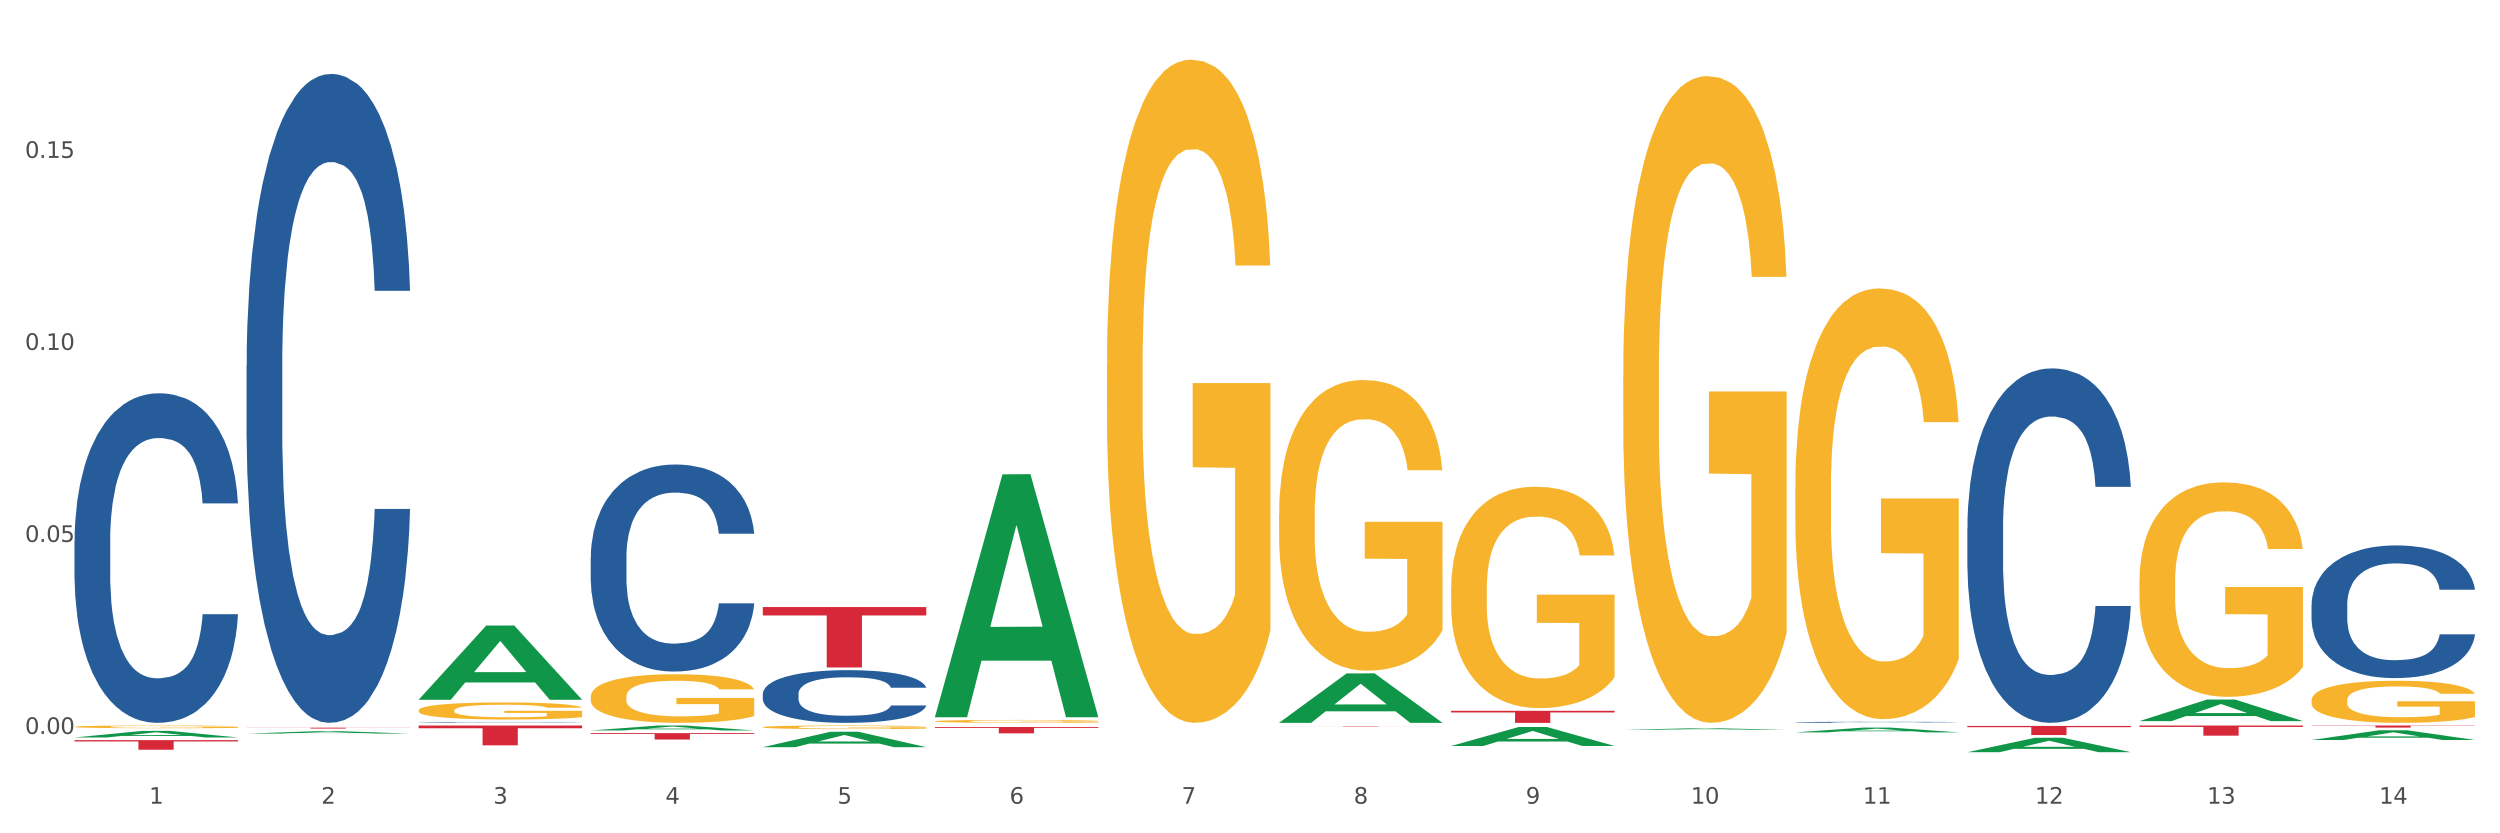
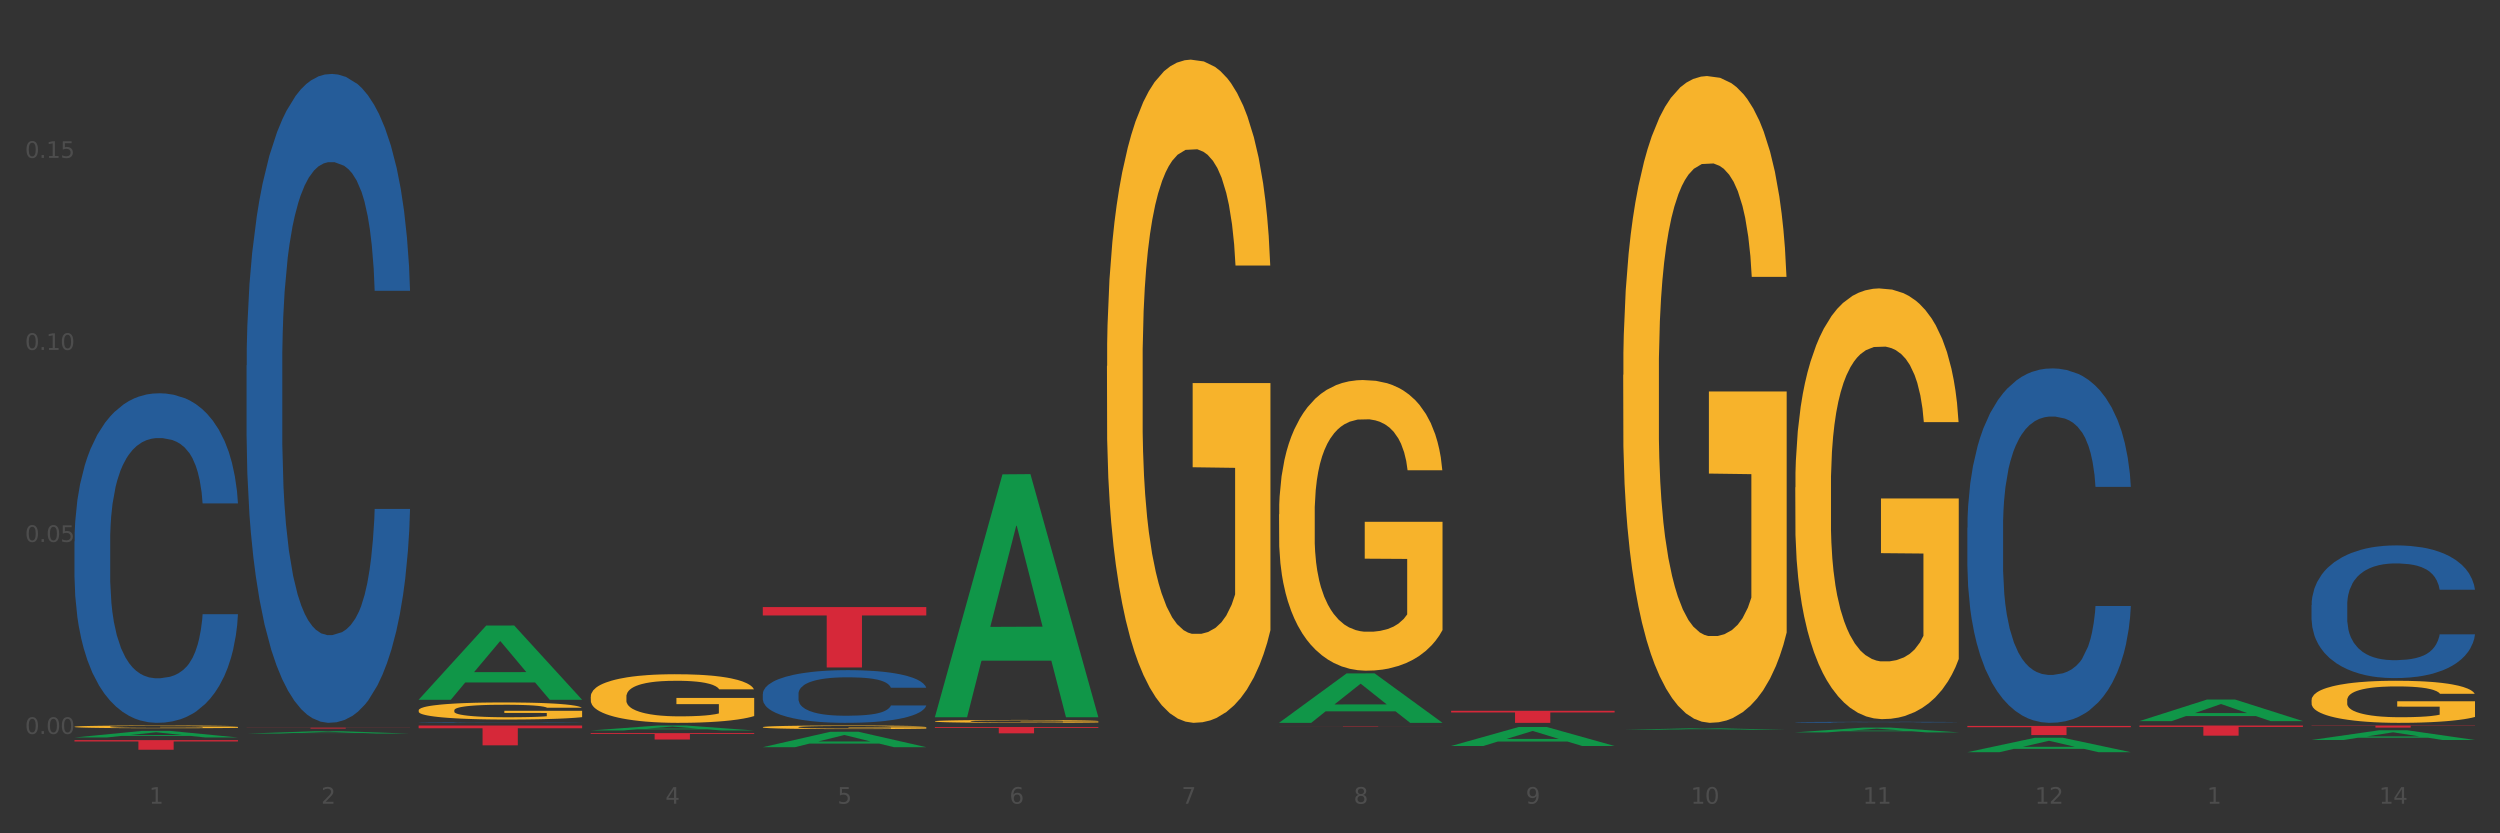
<svg xmlns="http://www.w3.org/2000/svg" xmlns:xlink="http://www.w3.org/1999/xlink" width="1080pt" height="360pt" viewBox="0 0 1080 360" version="1.1">
  <rect x="0" y="0" width="1080" height="360" fill="#333333" stroke="none" />
  <defs>
    <style type="text/css">*{stroke-linejoin: round; stroke-linecap: butt}</style>
  </defs>
  <g id="figure_1">
    <g id="patch_1">
-       <path d="M 0 360  L 1080 360  L 1080 0  L 0 0  z " style="fill: #ffffff; stroke: #ffffff; stroke-linejoin: miter" />
-     </g>
+       </g>
    <g id="axes_1">
      <g id="matplotlib.axis_1">
        <g id="xtick_1">
          <g id="text_1">
            <g style="fill: #4d4d4d" transform="translate(64.432 347.204) scale(0.096 -0.096)">
              <defs>
                <path id="DejaVuSans-31" d="M 794 531  L 1825 531  L 1825 4091  L 703 3866  L 703 4441  L 1819 4666  L 2450 4666  L 2450 531  L 3481 531  L 3481 0  L 794 0  L 794 531  z " transform="scale(0.016)" />
              </defs>
              <use xlink:href="#DejaVuSans-31" />
            </g>
          </g>
        </g>
        <g id="xtick_2">
          <g id="text_2">
            <g style="fill: #4d4d4d" transform="translate(138.771 347.204) scale(0.096 -0.096)">
              <defs>
                <path id="DejaVuSans-32" d="M 1228 531  L 3431 531  L 3431 0  L 469 0  L 469 531  Q 828 903 1448 1529  Q 2069 2156 2228 2338  Q 2531 2678 2651 2914  Q 2772 3150 2772 3378  Q 2772 3750 2511 3984  Q 2250 4219 1831 4219  Q 1534 4219 1204 4116  Q 875 4013 500 3803  L 500 4441  Q 881 4594 1212 4672  Q 1544 4750 1819 4750  Q 2544 4750 2975 4387  Q 3406 4025 3406 3419  Q 3406 3131 3298 2873  Q 3191 2616 2906 2266  Q 2828 2175 2409 1742  Q 1991 1309 1228 531  z " transform="scale(0.016)" />
              </defs>
              <use xlink:href="#DejaVuSans-32" />
            </g>
          </g>
        </g>
        <g id="xtick_3">
          <g id="text_3">
            <g style="fill: #4d4d4d" transform="translate(213.109 347.204) scale(0.096 -0.096)">
              <defs>
-                 <path id="DejaVuSans-33" d="M 2597 2516  Q 3050 2419 3304 2112  Q 3559 1806 3559 1356  Q 3559 666 3084 287  Q 2609 -91 1734 -91  Q 1441 -91 1130 -33  Q 819 25 488 141  L 488 750  Q 750 597 1062 519  Q 1375 441 1716 441  Q 2309 441 2620 675  Q 2931 909 2931 1356  Q 2931 1769 2642 2001  Q 2353 2234 1838 2234  L 1294 2234  L 1294 2753  L 1863 2753  Q 2328 2753 2575 2939  Q 2822 3125 2822 3475  Q 2822 3834 2567 4026  Q 2313 4219 1838 4219  Q 1578 4219 1281 4162  Q 984 4106 628 3988  L 628 4550  Q 988 4650 1302 4700  Q 1616 4750 1894 4750  Q 2613 4750 3031 4423  Q 3450 4097 3450 3541  Q 3450 3153 3228 2886  Q 3006 2619 2597 2516  z " transform="scale(0.016)" />
-               </defs>
+                 </defs>
              <use xlink:href="#DejaVuSans-33" />
            </g>
          </g>
        </g>
        <g id="xtick_4">
          <g id="text_4">
            <g style="fill: #4d4d4d" transform="translate(287.448 347.204) scale(0.096 -0.096)">
              <defs>
                <path id="DejaVuSans-34" d="M 2419 4116  L 825 1625  L 2419 1625  L 2419 4116  z M 2253 4666  L 3047 4666  L 3047 1625  L 3713 1625  L 3713 1100  L 3047 1100  L 3047 0  L 2419 0  L 2419 1100  L 313 1100  L 313 1709  L 2253 4666  z " transform="scale(0.016)" />
              </defs>
              <use xlink:href="#DejaVuSans-34" />
            </g>
          </g>
        </g>
        <g id="xtick_5">
          <g id="text_5">
            <g style="fill: #4d4d4d" transform="translate(361.787 347.204) scale(0.096 -0.096)">
              <defs>
                <path id="DejaVuSans-35" d="M 691 4666  L 3169 4666  L 3169 4134  L 1269 4134  L 1269 2991  Q 1406 3038 1543 3061  Q 1681 3084 1819 3084  Q 2600 3084 3056 2656  Q 3513 2228 3513 1497  Q 3513 744 3044 326  Q 2575 -91 1722 -91  Q 1428 -91 1123 -41  Q 819 9 494 109  L 494 744  Q 775 591 1075 516  Q 1375 441 1709 441  Q 2250 441 2565 725  Q 2881 1009 2881 1497  Q 2881 1984 2565 2268  Q 2250 2553 1709 2553  Q 1456 2553 1204 2497  Q 953 2441 691 2322  L 691 4666  z " transform="scale(0.016)" />
              </defs>
              <use xlink:href="#DejaVuSans-35" />
            </g>
          </g>
        </g>
        <g id="xtick_6">
          <g id="text_6">
            <g style="fill: #4d4d4d" transform="translate(436.125 347.204) scale(0.096 -0.096)">
              <defs>
                <path id="DejaVuSans-36" d="M 2113 2584  Q 1688 2584 1439 2293  Q 1191 2003 1191 1497  Q 1191 994 1439 701  Q 1688 409 2113 409  Q 2538 409 2786 701  Q 3034 994 3034 1497  Q 3034 2003 2786 2293  Q 2538 2584 2113 2584  z M 3366 4563  L 3366 3988  Q 3128 4100 2886 4159  Q 2644 4219 2406 4219  Q 1781 4219 1451 3797  Q 1122 3375 1075 2522  Q 1259 2794 1537 2939  Q 1816 3084 2150 3084  Q 2853 3084 3261 2657  Q 3669 2231 3669 1497  Q 3669 778 3244 343  Q 2819 -91 2113 -91  Q 1303 -91 875 529  Q 447 1150 447 2328  Q 447 3434 972 4092  Q 1497 4750 2381 4750  Q 2619 4750 2861 4703  Q 3103 4656 3366 4563  z " transform="scale(0.016)" />
              </defs>
              <use xlink:href="#DejaVuSans-36" />
            </g>
          </g>
        </g>
        <g id="xtick_7">
          <g id="text_7">
            <g style="fill: #4d4d4d" transform="translate(510.464 347.204) scale(0.096 -0.096)">
              <defs>
                <path id="DejaVuSans-37" d="M 525 4666  L 3525 4666  L 3525 4397  L 1831 0  L 1172 0  L 2766 4134  L 525 4134  L 525 4666  z " transform="scale(0.016)" />
              </defs>
              <use xlink:href="#DejaVuSans-37" />
            </g>
          </g>
        </g>
        <g id="xtick_8">
          <g id="text_8">
            <g style="fill: #4d4d4d" transform="translate(584.803 347.204) scale(0.096 -0.096)">
              <defs>
                <path id="DejaVuSans-38" d="M 2034 2216  Q 1584 2216 1326 1975  Q 1069 1734 1069 1313  Q 1069 891 1326 650  Q 1584 409 2034 409  Q 2484 409 2743 651  Q 3003 894 3003 1313  Q 3003 1734 2745 1975  Q 2488 2216 2034 2216  z M 1403 2484  Q 997 2584 770 2862  Q 544 3141 544 3541  Q 544 4100 942 4425  Q 1341 4750 2034 4750  Q 2731 4750 3128 4425  Q 3525 4100 3525 3541  Q 3525 3141 3298 2862  Q 3072 2584 2669 2484  Q 3125 2378 3379 2068  Q 3634 1759 3634 1313  Q 3634 634 3220 271  Q 2806 -91 2034 -91  Q 1263 -91 848 271  Q 434 634 434 1313  Q 434 1759 690 2068  Q 947 2378 1403 2484  z M 1172 3481  Q 1172 3119 1398 2916  Q 1625 2713 2034 2713  Q 2441 2713 2670 2916  Q 2900 3119 2900 3481  Q 2900 3844 2670 4047  Q 2441 4250 2034 4250  Q 1625 4250 1398 4047  Q 1172 3844 1172 3481  z " transform="scale(0.016)" />
              </defs>
              <use xlink:href="#DejaVuSans-38" />
            </g>
          </g>
        </g>
        <g id="xtick_9">
          <g id="text_9">
            <g style="fill: #4d4d4d" transform="translate(659.142 347.204) scale(0.096 -0.096)">
              <defs>
                <path id="DejaVuSans-39" d="M 703 97  L 703 672  Q 941 559 1184 500  Q 1428 441 1663 441  Q 2288 441 2617 861  Q 2947 1281 2994 2138  Q 2813 1869 2534 1725  Q 2256 1581 1919 1581  Q 1219 1581 811 2004  Q 403 2428 403 3163  Q 403 3881 828 4315  Q 1253 4750 1959 4750  Q 2769 4750 3195 4129  Q 3622 3509 3622 2328  Q 3622 1225 3098 567  Q 2575 -91 1691 -91  Q 1453 -91 1209 -44  Q 966 3 703 97  z M 1959 2075  Q 2384 2075 2632 2365  Q 2881 2656 2881 3163  Q 2881 3666 2632 3958  Q 2384 4250 1959 4250  Q 1534 4250 1286 3958  Q 1038 3666 1038 3163  Q 1038 2656 1286 2365  Q 1534 2075 1959 2075  z " transform="scale(0.016)" />
              </defs>
              <use xlink:href="#DejaVuSans-39" />
            </g>
          </g>
        </g>
        <g id="xtick_10">
          <g id="text_10">
            <g style="fill: #4d4d4d" transform="translate(730.426 347.204) scale(0.096 -0.096)">
              <defs>
                <path id="DejaVuSans-30" d="M 2034 4250  Q 1547 4250 1301 3770  Q 1056 3291 1056 2328  Q 1056 1369 1301 889  Q 1547 409 2034 409  Q 2525 409 2770 889  Q 3016 1369 3016 2328  Q 3016 3291 2770 3770  Q 2525 4250 2034 4250  z M 2034 4750  Q 2819 4750 3233 4129  Q 3647 3509 3647 2328  Q 3647 1150 3233 529  Q 2819 -91 2034 -91  Q 1250 -91 836 529  Q 422 1150 422 2328  Q 422 3509 836 4129  Q 1250 4750 2034 4750  z " transform="scale(0.016)" />
              </defs>
              <use xlink:href="#DejaVuSans-31" />
              <use xlink:href="#DejaVuSans-30" transform="translate(63.623 0)" />
            </g>
          </g>
        </g>
        <g id="xtick_11">
          <g id="text_11">
            <g style="fill: #4d4d4d" transform="translate(804.765 347.204) scale(0.096 -0.096)">
              <use xlink:href="#DejaVuSans-31" />
              <use xlink:href="#DejaVuSans-31" transform="translate(63.623 0)" />
            </g>
          </g>
        </g>
        <g id="xtick_12">
          <g id="text_12">
            <g style="fill: #4d4d4d" transform="translate(879.104 347.204) scale(0.096 -0.096)">
              <use xlink:href="#DejaVuSans-31" />
              <use xlink:href="#DejaVuSans-32" transform="translate(63.623 0)" />
            </g>
          </g>
        </g>
        <g id="xtick_13">
          <g id="text_13">
            <g style="fill: #4d4d4d" transform="translate(953.442 347.204) scale(0.096 -0.096)">
              <use xlink:href="#DejaVuSans-31" />
              <use xlink:href="#DejaVuSans-33" transform="translate(63.623 0)" />
            </g>
          </g>
        </g>
        <g id="xtick_14">
          <g id="text_14">
            <g style="fill: #4d4d4d" transform="translate(1027.781 347.204) scale(0.096 -0.096)">
              <use xlink:href="#DejaVuSans-31" />
              <use xlink:href="#DejaVuSans-34" transform="translate(63.623 0)" />
            </g>
          </g>
        </g>
        <g id="xtick_15" />
        <g id="xtick_16" />
        <g id="xtick_17" />
        <g id="xtick_18" />
        <g id="xtick_19" />
        <g id="xtick_20" />
        <g id="xtick_21" />
        <g id="xtick_22" />
        <g id="xtick_23" />
        <g id="xtick_24" />
        <g id="xtick_25" />
        <g id="xtick_26" />
        <g id="xtick_27" />
      </g>
      <g id="matplotlib.axis_2">
        <g id="ytick_1">
          <g id="text_15">
            <g style="fill: #4d4d4d" transform="translate(10.8 317.067) scale(0.096 -0.096)">
              <defs>
                <path id="DejaVuSans-2e" d="M 684 794  L 1344 794  L 1344 0  L 684 0  L 684 794  z " transform="scale(0.016)" />
              </defs>
              <use xlink:href="#DejaVuSans-30" />
              <use xlink:href="#DejaVuSans-2e" transform="translate(63.623 0)" />
              <use xlink:href="#DejaVuSans-30" transform="translate(95.41 0)" />
              <use xlink:href="#DejaVuSans-30" transform="translate(159.033 0)" />
            </g>
          </g>
        </g>
        <g id="ytick_2">
          <g id="text_16">
            <g style="fill: #4d4d4d" transform="translate(10.8 234.113) scale(0.096 -0.096)">
              <use xlink:href="#DejaVuSans-30" />
              <use xlink:href="#DejaVuSans-2e" transform="translate(63.623 0)" />
              <use xlink:href="#DejaVuSans-30" transform="translate(95.41 0)" />
              <use xlink:href="#DejaVuSans-35" transform="translate(159.033 0)" />
            </g>
          </g>
        </g>
        <g id="ytick_3">
          <g id="text_17">
            <g style="fill: #4d4d4d" transform="translate(10.8 151.159) scale(0.096 -0.096)">
              <use xlink:href="#DejaVuSans-30" />
              <use xlink:href="#DejaVuSans-2e" transform="translate(63.623 0)" />
              <use xlink:href="#DejaVuSans-31" transform="translate(95.41 0)" />
              <use xlink:href="#DejaVuSans-30" transform="translate(159.033 0)" />
            </g>
          </g>
        </g>
        <g id="ytick_4">
          <g id="text_18">
            <g style="fill: #4d4d4d" transform="translate(10.8 68.205) scale(0.096 -0.096)">
              <use xlink:href="#DejaVuSans-30" />
              <use xlink:href="#DejaVuSans-2e" transform="translate(63.623 0)" />
              <use xlink:href="#DejaVuSans-31" transform="translate(95.41 0)" />
              <use xlink:href="#DejaVuSans-35" transform="translate(159.033 0)" />
            </g>
          </g>
        </g>
        <g id="ytick_5" />
        <g id="ytick_6" />
        <g id="ytick_7" />
        <g id="ytick_8" />
      </g>
      <g id="PolyCollection_1">
        <path d="M 32.175 318.588  L 32.248 318.586  L 61.37 315.75  L 73.456 315.747  L 102.797 318.594  L 88.818 318.594  L 82.484 317.931  L 52.415 317.931  L 52.197 317.942  L 46.081 318.594  L 32.175 318.594  L 32.175 318.588  L 56.201 317.535  L 78.698 317.533  L 67.559 316.354  L 67.413 316.348  L 67.267 316.356  L 56.128 317.533  L 56.201 317.535  L 32.175 318.588  z " clip-path="url(#p815f66a7a1)" style="fill: #109648" />
        <path d="M 924.24 313.419  L 994.861 313.419  L 994.861 314.028  L 967.081 314.032  L 967.081 317.8  L 951.852 317.8  L 951.852 314.032  L 924.24 314.028  L 924.24 313.423  L 924.24 313.419  z " clip-path="url(#p815f66a7a1)" style="fill: #d62839" />
        <path d="M 849.901 313.611  L 920.523 313.611  L 920.523 314.16  L 892.742 314.163  L 892.742 317.56  L 877.514 317.56  L 877.514 314.163  L 849.901 314.16  L 849.901 313.615  L 849.901 313.611  z " clip-path="url(#p815f66a7a1)" style="fill: #d62839" />
        <path d="M 701.223 313.466  L 771.845 313.466  L 771.845 313.467  L 744.065 313.467  L 744.065 313.47  L 728.836 313.47  L 728.836 313.467  L 701.223 313.467  L 701.223 313.466  L 701.223 313.466  z " clip-path="url(#p815f66a7a1)" style="fill: #d62839" />
        <path d="M 626.885 307.056  L 697.506 307.056  L 697.506 307.78  L 669.726 307.785  L 669.726 312.269  L 654.497 312.269  L 654.497 307.785  L 626.885 307.78  L 626.885 307.061  L 626.885 307.056  z " clip-path="url(#p815f66a7a1)" style="fill: #d62839" />
        <path d="M 552.546 313.747  L 623.168 313.747  L 623.168 313.771  L 595.388 313.771  L 595.388 313.921  L 580.159 313.921  L 580.159 313.771  L 552.546 313.771  L 552.546 313.747  L 552.546 313.747  z " clip-path="url(#p815f66a7a1)" style="fill: #d62839" />
        <path d="M 403.869 314.068  L 474.49 314.068  L 474.49 314.448  L 446.71 314.45  L 446.71 316.8  L 431.481 316.8  L 431.481 314.45  L 403.869 314.448  L 403.869 314.071  L 403.869 314.068  z " clip-path="url(#p815f66a7a1)" style="fill: #d62839" />
        <path d="M 329.53 262.241  L 400.152 262.241  L 400.152 265.87  L 372.371 265.895  L 372.371 288.355  L 357.143 288.355  L 357.143 265.895  L 329.53 265.87  L 329.53 262.266  L 329.53 262.241  z " clip-path="url(#p815f66a7a1)" style="fill: #d62839" />
        <path d="M 255.191 316.718  L 325.813 316.718  L 325.813 317.099  L 298.033 317.102  L 298.033 319.464  L 282.804 319.464  L 282.804 317.102  L 255.191 317.099  L 255.191 316.72  L 255.191 316.718  z " clip-path="url(#p815f66a7a1)" style="fill: #d62839" />
        <path d="M 180.852 313.419  L 251.474 313.419  L 251.474 314.609  L 223.694 314.617  L 223.694 321.98  L 208.465 321.98  L 208.465 314.617  L 180.852 314.609  L 180.852 313.427  L 180.852 313.419  z " clip-path="url(#p815f66a7a1)" style="fill: #d62839" />
        <path d="M 106.514 314.349  L 177.135 314.349  L 177.135 314.403  L 149.355 314.403  L 149.355 314.738  L 134.126 314.738  L 134.126 314.403  L 106.514 314.403  L 106.514 314.349  L 106.514 314.349  z " clip-path="url(#p815f66a7a1)" style="fill: #d62839" />
        <path d="M 32.175 319.744  L 102.797 319.744  L 102.797 320.319  L 75.017 320.322  L 75.017 323.876  L 59.788 323.876  L 59.788 320.322  L 32.175 320.319  L 32.175 319.748  L 32.175 319.744  z " clip-path="url(#p815f66a7a1)" style="fill: #d62839" />
        <path d="M 32.175 233.865  L 32.258 233.734  L 32.258 230.094  L 32.509 225.153  L 33.427 216.051  L 34.596 209.16  L 36.599 201.099  L 37.684 197.718  L 39.104 193.947  L 42.025 187.836  L 45.364 182.635  L 47.702 179.775  L 49.455 177.954  L 53.378 174.704  L 55.632 173.274  L 57.969 172.103  L 59.973 171.323  L 63.312 170.413  L 65.983 170.023  L 69.072 169.893  L 71.66 170.023  L 75.082 170.543  L 80.091 172.103  L 82.011 173.014  L 84.599 174.574  L 87.27 176.654  L 89.44 178.735  L 91.945 181.725  L 94.533 185.626  L 97.037 190.567  L 98.79 195.118  L 100.209 199.928  L 101.461 205.779  L 102.379 212.151  L 102.797 217.482  L 87.52 217.482  L 87.103 212.671  L 86.268 207.47  L 85.434 203.959  L 84.515 201.099  L 83.096 197.848  L 81.844 195.768  L 79.757 193.297  L 77.837 191.737  L 76.251 190.827  L 74.331 190.047  L 70.241 189.266  L 67.319 189.266  L 65.482 189.526  L 63.229 190.177  L 61.309 191.087  L 59.055 192.647  L 57.302 194.337  L 55.549 196.548  L 54.547 198.108  L 53.044 200.969  L 52.043 203.309  L 50.707 207.34  L 49.956 210.2  L 48.62 217.612  L 48.036 223.073  L 47.785 226.843  L 47.618 231.004  L 47.618 251.288  L 48.119 260.389  L 48.537 264.29  L 49.204 268.711  L 50.457 274.432  L 52.293 280.023  L 54.213 284.054  L 55.799 286.524  L 57.302 288.344  L 58.804 289.775  L 60.641 291.075  L 62.143 291.855  L 64.397 292.635  L 67.069 293.025  L 69.155 293.025  L 73.413 292.375  L 75.333 291.725  L 77.169 290.815  L 79.173 289.385  L 80.759 287.824  L 81.677 286.654  L 83.18 284.184  L 84.348 281.583  L 85.35 278.593  L 86.018 275.992  L 86.769 272.091  L 87.353 267.671  L 87.52 265.33  L 102.797 265.33  L 102.463 270.011  L 101.879 274.562  L 100.71 280.673  L 99.792 284.184  L 98.372 288.474  L 96.87 292.115  L 94.783 296.146  L 92.863 299.136  L 90.86 301.737  L 88.689 304.077  L 84.766 307.328  L 83.347 308.238  L 80.341 309.798  L 78.004 310.708  L 74.581 311.619  L 71.075 312.139  L 67.402 312.269  L 64.147 312.009  L 60.557 311.229  L 58.303 310.448  L 55.799 309.278  L 52.877 307.458  L 50.123 305.247  L 47.535 302.647  L 45.114 299.656  L 42.86 296.276  L 39.938 290.685  L 37.768 285.224  L 36.182 280.153  L 35.097 275.862  L 34.011 270.401  L 33.427 266.63  L 32.509 257.529  L 32.175 249.077  L 32.175 233.865  z " clip-path="url(#p815f66a7a1)" style="fill: #255c99" />
        <path d="M 106.514 157.894  L 106.597 157.638  L 106.597 150.469  L 106.848 140.741  L 107.766 122.82  L 108.935 109.251  L 110.938 93.379  L 112.023 86.722  L 113.442 79.298  L 116.364 67.265  L 119.703 57.025  L 122.04 51.393  L 123.794 47.808  L 127.717 41.408  L 129.971 38.592  L 132.308 36.288  L 134.312 34.752  L 137.651 32.96  L 140.322 32.192  L 143.411 31.936  L 145.998 32.192  L 149.421 33.216  L 154.43 36.288  L 156.35 38.08  L 158.937 41.152  L 161.609 45.248  L 163.779 49.345  L 166.283 55.233  L 168.871 62.913  L 171.376 72.642  L 173.129 81.602  L 174.548 91.074  L 175.8 102.595  L 176.718 115.14  L 177.135 125.636  L 161.859 125.636  L 161.442 116.164  L 160.607 105.923  L 159.772 99.011  L 158.854 93.379  L 157.435 86.978  L 156.183 82.882  L 154.096 78.018  L 152.176 74.946  L 150.59 73.154  L 148.67 71.618  L 144.579 70.081  L 141.658 70.081  L 139.821 70.594  L 137.567 71.874  L 135.647 73.666  L 133.393 76.738  L 131.64 80.066  L 129.887 84.418  L 128.886 87.49  L 127.383 93.123  L 126.381 97.731  L 125.046 105.667  L 124.294 111.299  L 122.959 125.892  L 122.374 136.645  L 122.124 144.069  L 121.957 152.261  L 121.957 192.199  L 122.458 210.12  L 122.875 217.8  L 123.543 226.505  L 124.795 237.769  L 126.632 248.778  L 128.552 256.714  L 130.138 261.578  L 131.64 265.163  L 133.143 267.979  L 134.979 270.539  L 136.482 272.075  L 138.736 273.611  L 141.407 274.379  L 143.494 274.379  L 147.751 273.099  L 149.671 271.819  L 151.508 270.027  L 153.511 267.211  L 155.097 264.138  L 156.016 261.834  L 157.518 256.97  L 158.687 251.85  L 159.689 245.962  L 160.357 240.841  L 161.108 233.161  L 161.692 224.457  L 161.859 219.848  L 177.135 219.848  L 176.802 229.065  L 176.217 238.025  L 175.049 250.058  L 174.13 256.97  L 172.711 265.419  L 171.209 272.587  L 169.122 280.523  L 167.202 286.411  L 165.198 291.532  L 163.028 296.14  L 159.104 302.54  L 157.685 304.332  L 154.68 307.404  L 152.343 309.197  L 148.92 310.989  L 145.414 312.013  L 141.741 312.269  L 138.486 311.757  L 134.896 310.221  L 132.642 308.685  L 130.138 306.38  L 127.216 302.796  L 124.461 298.444  L 121.874 293.324  L 119.453 287.436  L 117.199 280.779  L 114.277 269.771  L 112.107 259.018  L 110.521 249.034  L 109.435 240.585  L 108.35 229.833  L 107.766 222.409  L 106.848 204.488  L 106.514 187.847  L 106.514 157.894  z " clip-path="url(#p815f66a7a1)" style="fill: #255c99" />
        <path d="M 180.852 312.115  L 180.936 312.115  L 180.936 312.108  L 181.186 312.098  L 182.105 312.08  L 183.273 312.067  L 185.277 312.051  L 186.362 312.045  L 187.781 312.037  L 190.703 312.025  L 194.042 312.015  L 196.379 312.009  L 198.132 312.006  L 202.056 312  L 204.31 311.997  L 206.647 311.994  L 208.65 311.993  L 211.989 311.991  L 214.661 311.99  L 217.749 311.99  L 220.337 311.99  L 223.76 311.991  L 228.768 311.994  L 230.688 311.996  L 233.276 311.999  L 235.947 312.003  L 238.118 312.007  L 240.622 312.013  L 243.21 312.021  L 245.714 312.031  L 247.467 312.039  L 248.886 312.049  L 250.139 312.06  L 251.057 312.073  L 251.474 312.083  L 236.198 312.083  L 235.78 312.074  L 234.946 312.064  L 234.111 312.057  L 233.193 312.051  L 231.774 312.045  L 230.521 312.041  L 228.434 312.036  L 226.514 312.033  L 224.928 312.031  L 223.008 312.03  L 218.918 312.028  L 215.996 312.028  L 214.16 312.029  L 211.906 312.03  L 209.986 312.032  L 207.732 312.035  L 205.979 312.038  L 204.226 312.042  L 203.224 312.045  L 201.722 312.051  L 200.72 312.055  L 199.384 312.063  L 198.633 312.069  L 197.297 312.083  L 196.713 312.094  L 196.463 312.102  L 196.296 312.11  L 196.296 312.149  L 196.797 312.167  L 197.214 312.175  L 197.882 312.183  L 199.134 312.195  L 200.97 312.206  L 202.89 312.213  L 204.476 312.218  L 205.979 312.222  L 207.482 312.225  L 209.318 312.227  L 210.821 312.229  L 213.075 312.23  L 215.746 312.231  L 217.833 312.231  L 222.09 312.23  L 224.01 312.228  L 225.847 312.227  L 227.85 312.224  L 229.436 312.221  L 230.354 312.219  L 231.857 312.214  L 233.026 312.209  L 234.027 312.203  L 234.695 312.198  L 235.447 312.19  L 236.031 312.181  L 236.198 312.177  L 251.474 312.177  L 251.14 312.186  L 250.556 312.195  L 249.387 312.207  L 248.469 312.214  L 247.05 312.222  L 245.547 312.229  L 243.46 312.237  L 241.54 312.243  L 239.537 312.248  L 237.367 312.253  L 233.443 312.259  L 232.024 312.261  L 229.019 312.264  L 226.681 312.266  L 223.259 312.267  L 219.753 312.268  L 216.08 312.269  L 212.824 312.268  L 209.235 312.267  L 206.981 312.265  L 204.476 312.263  L 201.555 312.259  L 198.8 312.255  L 196.212 312.25  L 193.791 312.244  L 191.538 312.237  L 188.616 312.226  L 186.445 312.216  L 184.859 312.206  L 183.774 312.197  L 182.689 312.187  L 182.105 312.179  L 181.186 312.162  L 180.852 312.145  L 180.852 312.115  z " clip-path="url(#p815f66a7a1)" style="fill: #255c99" />
-         <path d="M 255.191 240.857  L 255.275 240.775  L 255.275 238.488  L 255.525 235.383  L 256.443 229.665  L 257.612 225.335  L 259.615 220.27  L 260.701 218.146  L 262.12 215.777  L 265.041 211.937  L 268.381 208.67  L 270.718 206.872  L 272.471 205.729  L 276.394 203.686  L 278.648 202.788  L 280.986 202.053  L 282.989 201.562  L 286.328 200.991  L 288.999 200.745  L 292.088 200.664  L 294.676 200.745  L 298.098 201.072  L 303.107 202.053  L 305.027 202.624  L 307.615 203.605  L 310.286 204.912  L 312.457 206.219  L 314.961 208.098  L 317.549 210.549  L 320.053 213.653  L 321.806 216.512  L 323.225 219.535  L 324.477 223.211  L 325.396 227.214  L 325.813 230.563  L 310.537 230.563  L 310.119 227.541  L 309.284 224.273  L 308.45 222.067  L 307.531 220.27  L 306.112 218.228  L 304.86 216.921  L 302.773 215.369  L 300.853 214.388  L 299.267 213.816  L 297.347 213.326  L 293.257 212.836  L 290.335 212.836  L 288.499 212.999  L 286.245 213.408  L 284.325 213.98  L 282.071 214.96  L 280.318 216.022  L 278.565 217.411  L 277.563 218.391  L 276.06 220.188  L 275.059 221.659  L 273.723 224.191  L 272.972 225.989  L 271.636 230.645  L 271.052 234.076  L 270.801 236.445  L 270.634 239.06  L 270.634 251.804  L 271.135 257.522  L 271.553 259.973  L 272.22 262.751  L 273.473 266.345  L 275.309 269.858  L 277.229 272.39  L 278.815 273.943  L 280.318 275.086  L 281.82 275.985  L 283.657 276.802  L 285.159 277.292  L 287.413 277.782  L 290.085 278.027  L 292.172 278.027  L 296.429 277.619  L 298.349 277.21  L 300.185 276.638  L 302.189 275.74  L 303.775 274.759  L 304.693 274.024  L 306.196 272.472  L 307.364 270.838  L 308.366 268.959  L 309.034 267.325  L 309.785 264.875  L 310.37 262.097  L 310.537 260.627  L 325.813 260.627  L 325.479 263.567  L 324.895 266.427  L 323.726 270.266  L 322.808 272.472  L 321.389 275.168  L 319.886 277.455  L 317.799 279.988  L 315.879 281.867  L 313.876 283.501  L 311.705 284.971  L 307.782 287.013  L 306.363 287.585  L 303.358 288.566  L 301.02 289.137  L 297.598 289.709  L 294.092 290.036  L 290.419 290.118  L 287.163 289.954  L 283.573 289.464  L 281.32 288.974  L 278.815 288.239  L 275.893 287.095  L 273.139 285.706  L 270.551 284.072  L 268.13 282.194  L 265.876 280.07  L 262.955 276.557  L 260.784 273.126  L 259.198 269.94  L 258.113 267.244  L 257.028 263.813  L 256.443 261.443  L 255.525 255.725  L 255.191 250.415  L 255.191 240.857  z " clip-path="url(#p815f66a7a1)" style="fill: #255c99" />
        <path d="M 329.53 299.733  L 329.613 299.712  L 329.613 299.13  L 329.864 298.34  L 330.782 296.885  L 331.951 295.783  L 333.954 294.495  L 335.039 293.954  L 336.458 293.351  L 339.38 292.374  L 342.719 291.543  L 345.057 291.085  L 346.81 290.794  L 350.733 290.274  L 352.987 290.046  L 355.324 289.859  L 357.328 289.734  L 360.667 289.588  L 363.338 289.526  L 366.427 289.505  L 369.015 289.526  L 372.437 289.609  L 377.446 289.859  L 379.366 290.004  L 381.954 290.254  L 384.625 290.586  L 386.795 290.919  L 389.3 291.397  L 391.887 292.021  L 394.392 292.811  L 396.145 293.538  L 397.564 294.307  L 398.816 295.243  L 399.734 296.262  L 400.152 297.114  L 384.875 297.114  L 384.458 296.345  L 383.623 295.513  L 382.788 294.952  L 381.87 294.495  L 380.451 293.975  L 379.199 293.642  L 377.112 293.247  L 375.192 292.998  L 373.606 292.852  L 371.686 292.728  L 367.595 292.603  L 364.674 292.603  L 362.837 292.644  L 360.583 292.748  L 358.663 292.894  L 356.41 293.143  L 354.656 293.414  L 352.903 293.767  L 351.902 294.016  L 350.399 294.474  L 349.397 294.848  L 348.062 295.492  L 347.31 295.95  L 345.975 297.135  L 345.391 298.008  L 345.14 298.611  L 344.973 299.276  L 344.973 302.519  L 345.474 303.974  L 345.891 304.598  L 346.559 305.305  L 347.811 306.219  L 349.648 307.113  L 351.568 307.758  L 353.154 308.153  L 354.656 308.444  L 356.159 308.672  L 357.996 308.88  L 359.498 309.005  L 361.752 309.13  L 364.423 309.192  L 366.51 309.192  L 370.768 309.088  L 372.688 308.984  L 374.524 308.839  L 376.528 308.61  L 378.114 308.36  L 379.032 308.173  L 380.534 307.778  L 381.703 307.363  L 382.705 306.884  L 383.373 306.469  L 384.124 305.845  L 384.708 305.138  L 384.875 304.764  L 400.152 304.764  L 399.818 305.512  L 399.233 306.24  L 398.065 307.217  L 397.146 307.778  L 395.727 308.464  L 394.225 309.046  L 392.138 309.691  L 390.218 310.169  L 388.214 310.585  L 386.044 310.959  L 382.121 311.479  L 380.701 311.624  L 377.696 311.874  L 375.359 312.019  L 371.936 312.165  L 368.43 312.248  L 364.757 312.269  L 361.502 312.227  L 357.912 312.102  L 355.658 311.978  L 353.154 311.791  L 350.232 311.5  L 347.477 311.146  L 344.89 310.73  L 342.469 310.252  L 340.215 309.712  L 337.293 308.818  L 335.123 307.945  L 333.537 307.134  L 332.452 306.448  L 331.366 305.575  L 330.782 304.972  L 329.864 303.517  L 329.53 302.165  L 329.53 299.733  z " clip-path="url(#p815f66a7a1)" style="fill: #255c99" />
        <path d="M 775.562 312.023  L 775.646 312.023  L 775.646 312.011  L 775.896 311.996  L 776.814 311.967  L 777.983 311.946  L 779.986 311.92  L 781.072 311.91  L 782.491 311.898  L 785.412 311.879  L 788.752 311.863  L 791.089 311.854  L 792.842 311.848  L 796.765 311.838  L 799.019 311.833  L 801.357 311.83  L 803.36 311.827  L 806.699 311.824  L 809.37 311.823  L 812.459 311.823  L 815.047 311.823  L 818.469 311.825  L 823.478 311.83  L 825.398 311.832  L 827.986 311.837  L 830.657 311.844  L 832.828 311.85  L 835.332 311.86  L 837.92 311.872  L 840.424 311.887  L 842.177 311.902  L 843.596 311.917  L 844.848 311.935  L 845.766 311.955  L 846.184 311.972  L 830.908 311.972  L 830.49 311.957  L 829.655 311.94  L 828.821 311.929  L 827.902 311.92  L 826.483 311.91  L 825.231 311.904  L 823.144 311.896  L 821.224 311.891  L 819.638 311.888  L 817.718 311.886  L 813.628 311.883  L 810.706 311.883  L 808.87 311.884  L 806.616 311.886  L 804.696 311.889  L 802.442 311.894  L 800.689 311.899  L 798.936 311.906  L 797.934 311.911  L 796.431 311.92  L 795.43 311.927  L 794.094 311.94  L 793.343 311.949  L 792.007 311.972  L 791.423 311.989  L 791.172 312.001  L 791.005 312.014  L 791.005 312.078  L 791.506 312.106  L 791.924 312.118  L 792.591 312.132  L 793.844 312.15  L 795.68 312.168  L 797.6 312.18  L 799.186 312.188  L 800.689 312.194  L 802.191 312.198  L 804.028 312.202  L 805.53 312.205  L 807.784 312.207  L 810.456 312.208  L 812.543 312.208  L 816.8 312.206  L 818.72 312.204  L 820.556 312.201  L 822.56 312.197  L 824.146 312.192  L 825.064 312.188  L 826.567 312.181  L 827.735 312.173  L 828.737 312.163  L 829.405 312.155  L 830.156 312.143  L 830.741 312.129  L 830.908 312.122  L 846.184 312.122  L 845.85 312.136  L 845.266 312.151  L 844.097 312.17  L 843.179 312.181  L 841.76 312.194  L 840.257 312.206  L 838.17 312.218  L 836.25 312.228  L 834.247 312.236  L 832.076 312.243  L 828.153 312.253  L 826.734 312.256  L 823.728 312.261  L 821.391 312.264  L 817.969 312.267  L 814.463 312.268  L 810.79 312.269  L 807.534 312.268  L 803.944 312.265  L 801.69 312.263  L 799.186 312.259  L 796.264 312.254  L 793.51 312.247  L 790.922 312.239  L 788.501 312.229  L 786.247 312.219  L 783.325 312.201  L 781.155 312.184  L 779.569 312.168  L 778.484 312.155  L 777.399 312.138  L 776.814 312.126  L 775.896 312.097  L 775.562 312.071  L 775.562 312.023  z " clip-path="url(#p815f66a7a1)" style="fill: #255c99" />
-         <path d="M 849.901 227.946  L 849.984 227.806  L 849.984 223.891  L 850.235 218.577  L 851.153 208.788  L 852.322 201.377  L 854.325 192.707  L 855.41 189.071  L 856.829 185.016  L 859.751 178.443  L 863.09 172.85  L 865.428 169.773  L 867.181 167.816  L 871.104 164.32  L 873.358 162.781  L 875.695 161.523  L 877.699 160.684  L 881.038 159.705  L 883.709 159.285  L 886.798 159.146  L 889.386 159.285  L 892.808 159.845  L 897.817 161.523  L 899.737 162.502  L 902.325 164.18  L 904.996 166.417  L 907.166 168.655  L 909.671 171.871  L 912.258 176.066  L 914.763 181.38  L 916.516 186.274  L 917.935 191.448  L 919.187 197.741  L 920.105 204.593  L 920.523 210.326  L 905.246 210.326  L 904.829 205.152  L 903.994 199.559  L 903.159 195.783  L 902.241 192.707  L 900.822 189.211  L 899.57 186.973  L 897.483 184.316  L 895.563 182.638  L 893.977 181.66  L 892.057 180.821  L 887.966 179.981  L 885.045 179.981  L 883.208 180.261  L 880.954 180.96  L 879.034 181.939  L 876.78 183.617  L 875.027 185.435  L 873.274 187.812  L 872.273 189.49  L 870.77 192.567  L 869.768 195.084  L 868.433 199.419  L 867.681 202.495  L 866.346 210.466  L 865.761 216.339  L 865.511 220.395  L 865.344 224.87  L 865.344 246.684  L 865.845 256.473  L 866.262 260.668  L 866.93 265.423  L 868.182 271.576  L 870.019 277.589  L 871.939 281.924  L 873.525 284.581  L 875.027 286.538  L 876.53 288.077  L 878.367 289.475  L 879.869 290.314  L 882.123 291.153  L 884.794 291.573  L 886.881 291.573  L 891.139 290.873  L 893.059 290.174  L 894.895 289.195  L 896.899 287.657  L 898.485 285.979  L 899.403 284.721  L 900.905 282.064  L 902.074 279.267  L 903.076 276.051  L 903.744 273.254  L 904.495 269.059  L 905.079 264.304  L 905.246 261.787  L 920.523 261.787  L 920.189 266.821  L 919.604 271.716  L 918.436 278.288  L 917.517 282.064  L 916.098 286.678  L 914.596 290.594  L 912.509 294.929  L 910.589 298.145  L 908.585 300.942  L 906.415 303.459  L 902.491 306.955  L 901.072 307.934  L 898.067 309.612  L 895.73 310.591  L 892.307 311.57  L 888.801 312.129  L 885.128 312.269  L 881.873 311.989  L 878.283 311.15  L 876.029 310.311  L 873.525 309.052  L 870.603 307.095  L 867.848 304.717  L 865.261 301.921  L 862.84 298.704  L 860.586 295.069  L 857.664 289.056  L 855.494 283.182  L 853.908 277.729  L 852.823 273.114  L 851.737 267.241  L 851.153 263.185  L 850.235 253.397  L 849.901 244.307  L 849.901 227.946  z " clip-path="url(#p815f66a7a1)" style="fill: #255c99" />
+         <path d="M 849.901 227.946  L 849.984 227.806  L 849.984 223.891  L 850.235 218.577  L 851.153 208.788  L 852.322 201.377  L 854.325 192.707  L 855.41 189.071  L 856.829 185.016  L 859.751 178.443  L 863.09 172.85  L 865.428 169.773  L 867.181 167.816  L 871.104 164.32  L 873.358 162.781  L 875.695 161.523  L 877.699 160.684  L 881.038 159.705  L 883.709 159.285  L 886.798 159.146  L 889.386 159.285  L 892.808 159.845  L 897.817 161.523  L 899.737 162.502  L 902.325 164.18  L 904.996 166.417  L 907.166 168.655  L 909.671 171.871  L 912.258 176.066  L 914.763 181.38  L 916.516 186.274  L 917.935 191.448  L 919.187 197.741  L 920.105 204.593  L 920.523 210.326  L 905.246 210.326  L 904.829 205.152  L 903.994 199.559  L 903.159 195.783  L 902.241 192.707  L 900.822 189.211  L 899.57 186.973  L 897.483 184.316  L 895.563 182.638  L 893.977 181.66  L 892.057 180.821  L 887.966 179.981  L 885.045 179.981  L 883.208 180.261  L 880.954 180.96  L 879.034 181.939  L 876.78 183.617  L 875.027 185.435  L 873.274 187.812  L 872.273 189.49  L 870.77 192.567  L 869.768 195.084  L 868.433 199.419  L 867.681 202.495  L 866.346 210.466  L 865.761 216.339  L 865.511 220.395  L 865.344 224.87  L 865.344 246.684  L 865.845 256.473  L 866.262 260.668  L 866.93 265.423  L 868.182 271.576  L 870.019 277.589  L 871.939 281.924  L 873.525 284.581  L 875.027 286.538  L 876.53 288.077  L 878.367 289.475  L 879.869 290.314  L 882.123 291.153  L 884.794 291.573  L 886.881 291.573  L 891.139 290.873  L 893.059 290.174  L 894.895 289.195  L 896.899 287.657  L 898.485 285.979  L 899.403 284.721  L 902.074 279.267  L 903.076 276.051  L 903.744 273.254  L 904.495 269.059  L 905.079 264.304  L 905.246 261.787  L 920.523 261.787  L 920.189 266.821  L 919.604 271.716  L 918.436 278.288  L 917.517 282.064  L 916.098 286.678  L 914.596 290.594  L 912.509 294.929  L 910.589 298.145  L 908.585 300.942  L 906.415 303.459  L 902.491 306.955  L 901.072 307.934  L 898.067 309.612  L 895.73 310.591  L 892.307 311.57  L 888.801 312.129  L 885.128 312.269  L 881.873 311.989  L 878.283 311.15  L 876.029 310.311  L 873.525 309.052  L 870.603 307.095  L 867.848 304.717  L 865.261 301.921  L 862.84 298.704  L 860.586 295.069  L 857.664 289.056  L 855.494 283.182  L 853.908 277.729  L 852.823 273.114  L 851.737 267.241  L 851.153 263.185  L 850.235 253.397  L 849.901 244.307  L 849.901 227.946  z " clip-path="url(#p815f66a7a1)" style="fill: #255c99" />
        <path d="M 998.578 261.373  L 998.662 261.32  L 998.662 259.854  L 998.912 257.865  L 999.83 254.201  L 1000.999 251.426  L 1003.003 248.18  L 1004.088 246.819  L 1005.507 245.301  L 1008.429 242.841  L 1011.768 240.747  L 1014.105 239.595  L 1015.858 238.862  L 1019.781 237.553  L 1022.035 236.977  L 1024.373 236.506  L 1026.376 236.192  L 1029.715 235.826  L 1032.387 235.669  L 1035.475 235.616  L 1038.063 235.669  L 1041.486 235.878  L 1046.494 236.506  L 1048.414 236.873  L 1051.002 237.501  L 1053.673 238.338  L 1055.844 239.176  L 1058.348 240.38  L 1060.936 241.951  L 1063.44 243.94  L 1065.193 245.772  L 1066.612 247.709  L 1067.864 250.065  L 1068.783 252.63  L 1069.2 254.776  L 1053.924 254.776  L 1053.506 252.84  L 1052.671 250.746  L 1051.837 249.332  L 1050.918 248.18  L 1049.499 246.872  L 1048.247 246.034  L 1046.16 245.039  L 1044.24 244.411  L 1042.654 244.045  L 1040.734 243.731  L 1036.644 243.416  L 1033.722 243.416  L 1031.886 243.521  L 1029.632 243.783  L 1027.712 244.149  L 1025.458 244.778  L 1023.705 245.458  L 1021.952 246.348  L 1020.95 246.976  L 1019.448 248.128  L 1018.446 249.07  L 1017.11 250.693  L 1016.359 251.845  L 1015.023 254.829  L 1014.439 257.028  L 1014.188 258.546  L 1014.022 260.221  L 1014.022 268.388  L 1014.522 272.052  L 1014.94 273.623  L 1015.608 275.403  L 1016.86 277.706  L 1018.696 279.957  L 1020.616 281.58  L 1022.202 282.575  L 1023.705 283.307  L 1025.207 283.883  L 1027.044 284.407  L 1028.547 284.721  L 1030.8 285.035  L 1033.472 285.192  L 1035.559 285.192  L 1039.816 284.93  L 1041.736 284.669  L 1043.572 284.302  L 1045.576 283.726  L 1047.162 283.098  L 1048.08 282.627  L 1049.583 281.632  L 1050.752 280.585  L 1051.753 279.381  L 1052.421 278.334  L 1053.172 276.764  L 1053.757 274.984  L 1053.924 274.041  L 1069.2 274.041  L 1068.866 275.926  L 1068.282 277.758  L 1067.113 280.219  L 1066.195 281.632  L 1064.776 283.36  L 1063.273 284.826  L 1061.186 286.448  L 1059.266 287.653  L 1057.263 288.7  L 1055.092 289.642  L 1051.169 290.951  L 1049.75 291.317  L 1046.745 291.945  L 1044.407 292.312  L 1040.985 292.678  L 1037.479 292.888  L 1033.806 292.94  L 1030.55 292.835  L 1026.96 292.521  L 1024.707 292.207  L 1022.202 291.736  L 1019.281 291.003  L 1016.526 290.113  L 1013.938 289.066  L 1011.517 287.862  L 1009.263 286.501  L 1006.342 284.25  L 1004.171 282.051  L 1002.585 280.009  L 1001.5 278.282  L 1000.415 276.083  L 999.83 274.565  L 998.912 270.9  L 998.578 267.498  L 998.578 261.373  z " clip-path="url(#p815f66a7a1)" style="fill: #255c99" />
        <path d="M 998.578 302.491  L 998.662 302.474  L 998.662 301.876  L 998.828 301.362  L 999.662 300.117  L 1000.913 299.087  L 1001.83 298.54  L 1002.747 298.091  L 1003.831 297.643  L 1005.165 297.178  L 1007.583 296.498  L 1009.084 296.149  L 1010.918 295.784  L 1014.253 295.253  L 1016.671 294.954  L 1019.173 294.705  L 1023.258 294.406  L 1025.926 294.273  L 1028.761 294.174  L 1032.18 294.107  L 1034.765 294.091  L 1040.434 294.14  L 1045.27 294.29  L 1047.605 294.406  L 1050.607 294.605  L 1052.191 294.738  L 1054.775 295.004  L 1057.444 295.352  L 1059.278 295.651  L 1062.029 296.216  L 1064.114 296.78  L 1066.032 297.477  L 1067.032 297.959  L 1067.783 298.407  L 1068.45 298.921  L 1069.117 299.735  L 1054.108 299.735  L 1053.525 299.154  L 1052.608 298.606  L 1051.274 298.075  L 1050.106 297.743  L 1048.105 297.328  L 1046.271 297.062  L 1044.353 296.863  L 1042.019 296.697  L 1040.184 296.614  L 1037.599 296.548  L 1032.513 296.564  L 1029.095 296.697  L 1026.76 296.863  L 1025.259 297.012  L 1023.925 297.178  L 1022.425 297.411  L 1020.674 297.759  L 1019.423 298.075  L 1018.172 298.473  L 1017.172 298.872  L 1016.255 299.337  L 1015.504 299.835  L 1014.92 300.349  L 1014.42 300.98  L 1014.003 302.026  L 1014.003 304.3  L 1014.17 304.815  L 1014.587 305.495  L 1015.087 306.01  L 1015.921 306.624  L 1016.671 307.039  L 1018.089 307.637  L 1019.673 308.135  L 1020.924 308.45  L 1022.174 308.716  L 1024.342 309.081  L 1026.76 309.38  L 1028.845 309.563  L 1031.68 309.729  L 1033.597 309.795  L 1035.265 309.828  L 1039.35 309.828  L 1042.269 309.779  L 1045.52 309.662  L 1048.022 309.513  L 1050.106 309.33  L 1052.441 309.031  L 1053.942 308.749  L 1053.942 305.28  L 1035.598 305.263  L 1035.598 302.956  L 1069.2 302.956  L 1069.2 309.729  L 1067.783 310.077  L 1066.198 310.393  L 1064.531 310.675  L 1062.029 311.024  L 1059.028 311.356  L 1056.36 311.588  L 1053.525 311.787  L 1050.19 311.97  L 1045.854 312.136  L 1043.186 312.202  L 1039.851 312.252  L 1035.932 312.269  L 1032.513 312.235  L 1029.178 312.152  L 1025.676 312.003  L 1022.258 311.787  L 1019.673 311.571  L 1017.088 311.306  L 1014.337 310.957  L 1012.169 310.625  L 1010.501 310.326  L 1008.667 309.945  L 1006.666 309.447  L 1005.165 308.998  L 1003.831 308.533  L 1002.414 307.936  L 1001.413 307.421  L 1000.413 306.774  L 999.829 306.292  L 999.162 305.545  L 998.662 304.499  L 998.578 302.491  z " clip-path="url(#p815f66a7a1)" style="fill: #f7b32b" />
-         <path d="M 924.24 251.2  L 924.323 251.116  L 924.323 248.07  L 924.49 245.447  L 925.323 239.1  L 926.574 233.854  L 927.491 231.062  L 928.408 228.777  L 929.492 226.493  L 930.826 224.123  L 933.244 220.654  L 934.745 218.877  L 936.58 217.016  L 939.915 214.308  L 942.333 212.785  L 944.834 211.516  L 948.92 209.992  L 951.588 209.316  L 954.423 208.808  L 957.841 208.469  L 960.426 208.385  L 966.096 208.639  L 970.932 209.4  L 973.266 209.992  L 976.268 211.008  L 977.852 211.685  L 980.437 213.039  L 983.105 214.816  L 984.939 216.339  L 987.691 219.216  L 989.775 222.093  L 991.693 225.646  L 992.693 228.1  L 993.444 230.385  L 994.111 233.008  L 994.778 237.154  L 979.77 237.154  L 979.186 234.193  L 978.269 231.4  L 976.935 228.693  L 975.768 227  L 973.766 224.885  L 971.932 223.531  L 970.014 222.516  L 967.68 221.669  L 965.845 221.246  L 963.261 220.908  L 958.175 220.993  L 954.756 221.669  L 952.422 222.516  L 950.921 223.277  L 949.587 224.123  L 948.086 225.308  L 946.335 227.085  L 945.084 228.693  L 943.834 230.723  L 942.833 232.754  L 941.916 235.123  L 941.165 237.662  L 940.582 240.285  L 940.081 243.5  L 939.665 248.831  L 939.665 260.424  L 939.831 263.047  L 940.248 266.516  L 940.749 269.139  L 941.582 272.27  L 942.333 274.385  L 943.75 277.431  L 945.334 279.97  L 946.585 281.578  L 947.836 282.931  L 950.004 284.793  L 952.422 286.316  L 954.506 287.247  L 957.341 288.093  L 959.259 288.431  L 960.926 288.601  L 965.012 288.601  L 967.93 288.347  L 971.182 287.755  L 973.683 286.993  L 975.768 286.062  L 978.102 284.539  L 979.603 283.101  L 979.603 265.416  L 961.26 265.331  L 961.26 253.57  L 994.861 253.57  L 994.861 288.093  L 993.444 289.87  L 991.86 291.478  L 990.192 292.916  L 987.691 294.693  L 984.689 296.385  L 982.021 297.57  L 979.186 298.585  L 975.851 299.516  L 971.515 300.362  L 968.847 300.701  L 965.512 300.955  L 961.593 301.039  L 958.175 300.87  L 954.84 300.447  L 951.338 299.685  L 947.919 298.585  L 945.334 297.485  L 942.75 296.131  L 939.998 294.355  L 937.83 292.662  L 936.163 291.139  L 934.328 289.193  L 932.327 286.655  L 930.826 284.37  L 929.492 282.001  L 928.075 278.954  L 927.074 276.331  L 926.074 273.031  L 925.49 270.577  L 924.823 266.77  L 924.323 261.439  L 924.24 251.2  z " clip-path="url(#p815f66a7a1)" style="fill: #f7b32b" />
        <path d="M 775.562 210.579  L 775.645 210.409  L 775.645 204.292  L 775.812 199.024  L 776.646 186.278  L 777.897 175.742  L 778.814 170.134  L 779.731 165.546  L 780.815 160.958  L 782.149 156.2  L 784.567 149.232  L 786.068 145.664  L 787.902 141.925  L 791.237 136.487  L 793.655 133.428  L 796.157 130.879  L 800.242 127.82  L 802.91 126.461  L 805.745 125.441  L 809.164 124.761  L 811.748 124.591  L 817.418 125.101  L 822.254 126.631  L 824.589 127.82  L 827.59 129.86  L 829.175 131.219  L 831.759 133.938  L 834.427 137.507  L 836.262 140.566  L 839.013 146.343  L 841.098 152.121  L 843.015 159.259  L 844.016 164.187  L 844.766 168.775  L 845.433 174.043  L 846.1 182.37  L 831.092 182.37  L 830.509 176.422  L 829.592 170.814  L 828.257 165.376  L 827.09 161.978  L 825.089 157.729  L 823.255 155.01  L 821.337 152.971  L 819.002 151.272  L 817.168 150.422  L 814.583 149.742  L 809.497 149.912  L 806.079 151.272  L 803.744 152.971  L 802.243 154.5  L 800.909 156.2  L 799.408 158.579  L 797.657 162.147  L 796.407 165.376  L 795.156 169.455  L 794.156 173.533  L 793.238 178.291  L 792.488 183.39  L 791.904 188.658  L 791.404 195.115  L 790.987 205.821  L 790.987 229.102  L 791.154 234.371  L 791.571 241.338  L 792.071 246.606  L 792.905 252.894  L 793.655 257.142  L 795.073 263.26  L 796.657 268.358  L 797.908 271.587  L 799.158 274.306  L 801.326 278.044  L 803.744 281.103  L 805.829 282.972  L 808.663 284.672  L 810.581 285.352  L 812.249 285.691  L 816.334 285.691  L 819.253 285.182  L 822.504 283.992  L 825.006 282.463  L 827.09 280.593  L 829.425 277.534  L 830.926 274.646  L 830.926 239.129  L 812.582 238.959  L 812.582 215.338  L 846.184 215.338  L 846.184 284.672  L 844.766 288.24  L 843.182 291.469  L 841.515 294.358  L 839.013 297.927  L 836.012 301.326  L 833.344 303.705  L 830.509 305.744  L 827.174 307.613  L 822.838 309.313  L 820.17 309.992  L 816.835 310.502  L 812.916 310.672  L 809.497 310.332  L 806.162 309.483  L 802.66 307.953  L 799.242 305.744  L 796.657 303.535  L 794.072 300.816  L 791.321 297.247  L 789.153 293.848  L 787.485 290.789  L 785.651 286.881  L 783.65 281.783  L 782.149 277.195  L 780.815 272.436  L 779.398 266.319  L 778.397 261.051  L 777.396 254.423  L 776.813 249.495  L 776.146 241.848  L 775.645 231.142  L 775.562 210.579  z " clip-path="url(#p815f66a7a1)" style="fill: #f7b32b" />
        <path d="M 701.223 161.967  L 701.307 161.712  L 701.307 152.526  L 701.474 144.615  L 702.307 125.477  L 703.558 109.655  L 704.475 101.234  L 705.392 94.345  L 706.476 87.455  L 707.81 80.31  L 710.228 69.847  L 711.729 64.488  L 713.563 58.874  L 716.899 50.709  L 719.317 46.115  L 721.818 42.288  L 725.903 37.694  L 728.572 35.653  L 731.406 34.122  L 734.825 33.101  L 737.41 32.846  L 743.08 33.612  L 747.915 35.908  L 750.25 37.694  L 753.252 40.757  L 754.836 42.798  L 757.421 46.881  L 760.089 52.24  L 761.923 56.833  L 764.675 65.509  L 766.759 74.185  L 768.677 84.903  L 769.677 92.303  L 770.428 99.193  L 771.095 107.104  L 771.762 119.607  L 756.754 119.607  L 756.17 110.676  L 755.253 102.255  L 753.919 94.089  L 752.751 88.986  L 750.75 82.606  L 748.916 78.523  L 746.998 75.461  L 744.664 72.909  L 742.829 71.633  L 740.245 70.613  L 735.159 70.868  L 731.74 72.909  L 729.405 75.461  L 727.905 77.758  L 726.571 80.31  L 725.07 83.882  L 723.319 89.241  L 722.068 94.089  L 720.817 100.214  L 719.817 106.338  L 718.9 113.483  L 718.149 121.138  L 717.566 129.049  L 717.065 138.746  L 716.648 154.822  L 716.648 189.782  L 716.815 197.693  L 717.232 208.155  L 717.732 216.066  L 718.566 225.507  L 719.317 231.887  L 720.734 241.073  L 722.318 248.729  L 723.569 253.577  L 724.82 257.66  L 726.987 263.274  L 729.405 267.867  L 731.49 270.674  L 734.325 273.226  L 736.242 274.247  L 737.91 274.757  L 741.996 274.757  L 744.914 273.992  L 748.166 272.205  L 750.667 269.909  L 752.751 267.102  L 755.086 262.508  L 756.587 258.17  L 756.587 204.838  L 738.244 204.583  L 738.244 169.112  L 771.845 169.112  L 771.845 273.226  L 770.428 278.585  L 768.844 283.433  L 767.176 287.771  L 764.675 293.13  L 761.673 298.234  L 759.005 301.806  L 756.17 304.868  L 752.835 307.675  L 748.499 310.227  L 745.831 311.248  L 742.496 312.014  L 738.577 312.269  L 735.159 311.758  L 731.823 310.482  L 728.321 308.186  L 724.903 304.868  L 722.318 301.551  L 719.733 297.468  L 716.982 292.109  L 714.814 287.006  L 713.147 282.413  L 711.312 276.543  L 709.311 268.888  L 707.81 261.998  L 706.476 254.853  L 705.059 245.667  L 704.058 237.756  L 703.058 227.804  L 702.474 220.404  L 701.807 208.921  L 701.307 192.844  L 701.223 161.967  z " clip-path="url(#p815f66a7a1)" style="fill: #f7b32b" />
-         <path d="M 626.885 254.464  L 626.968 254.376  L 626.968 251.232  L 627.135 248.525  L 627.969 241.974  L 629.219 236.56  L 630.136 233.677  L 631.054 231.319  L 632.138 228.961  L 633.472 226.516  L 635.89 222.935  L 637.39 221.101  L 639.225 219.179  L 642.56 216.385  L 644.978 214.813  L 647.479 213.502  L 651.565 211.93  L 654.233 211.232  L 657.068 210.708  L 660.486 210.358  L 663.071 210.271  L 668.741 210.533  L 673.577 211.319  L 675.911 211.93  L 678.913 212.978  L 680.497 213.677  L 683.082 215.075  L 685.75 216.909  L 687.584 218.481  L 690.336 221.45  L 692.42 224.42  L 694.338 228.088  L 695.339 230.621  L 696.089 232.979  L 696.756 235.686  L 697.423 239.966  L 682.415 239.966  L 681.831 236.909  L 680.914 234.027  L 679.58 231.232  L 678.413 229.485  L 676.412 227.302  L 674.577 225.904  L 672.66 224.856  L 670.325 223.983  L 668.491 223.546  L 665.906 223.197  L 660.82 223.284  L 657.401 223.983  L 655.067 224.856  L 653.566 225.642  L 652.232 226.516  L 650.731 227.738  L 648.98 229.573  L 647.729 231.232  L 646.479 233.328  L 645.478 235.424  L 644.561 237.87  L 643.811 240.49  L 643.227 243.197  L 642.727 246.516  L 642.31 252.018  L 642.31 263.983  L 642.476 266.691  L 642.893 270.272  L 643.394 272.979  L 644.227 276.211  L 644.978 278.394  L 646.395 281.538  L 647.979 284.158  L 649.23 285.818  L 650.481 287.215  L 652.649 289.136  L 655.067 290.709  L 657.151 291.669  L 659.986 292.543  L 661.904 292.892  L 663.571 293.067  L 667.657 293.067  L 670.575 292.805  L 673.827 292.193  L 676.328 291.407  L 678.413 290.447  L 680.747 288.874  L 682.248 287.39  L 682.248 269.136  L 663.905 269.049  L 663.905 256.909  L 697.506 256.909  L 697.506 292.543  L 696.089 294.377  L 694.505 296.036  L 692.837 297.521  L 690.336 299.355  L 687.334 301.102  L 684.666 302.324  L 681.831 303.372  L 678.496 304.333  L 674.16 305.206  L 671.492 305.556  L 668.157 305.818  L 664.238 305.905  L 660.82 305.731  L 657.485 305.294  L 653.983 304.508  L 650.564 303.372  L 647.979 302.237  L 645.395 300.84  L 642.643 299.006  L 640.475 297.259  L 638.808 295.687  L 636.974 293.678  L 634.972 291.058  L 633.472 288.7  L 632.138 286.254  L 630.72 283.11  L 629.72 280.403  L 628.719 276.997  L 628.135 274.464  L 627.468 270.534  L 626.968 265.031  L 626.885 254.464  z " clip-path="url(#p815f66a7a1)" style="fill: #f7b32b" />
        <path d="M 552.546 222.194  L 552.629 222.08  L 552.629 217.951  L 552.796 214.396  L 553.63 205.796  L 554.881 198.686  L 555.798 194.902  L 556.715 191.806  L 557.799 188.709  L 559.133 185.498  L 561.551 180.797  L 563.052 178.389  L 564.886 175.866  L 568.221 172.196  L 570.639 170.132  L 573.141 168.412  L 577.226 166.348  L 579.894 165.43  L 582.729 164.742  L 586.148 164.284  L 588.732 164.169  L 594.402 164.513  L 599.238 165.545  L 601.573 166.348  L 604.574 167.724  L 606.158 168.641  L 608.743 170.476  L 611.411 172.884  L 613.246 174.948  L 615.997 178.847  L 618.082 182.746  L 619.999 187.563  L 621 190.888  L 621.75 193.984  L 622.417 197.539  L 623.084 203.158  L 608.076 203.158  L 607.493 199.145  L 606.575 195.36  L 605.241 191.691  L 604.074 189.397  L 602.073 186.531  L 600.239 184.696  L 598.321 183.32  L 595.986 182.173  L 594.152 181.6  L 591.567 181.141  L 586.481 181.256  L 583.063 182.173  L 580.728 183.32  L 579.227 184.352  L 577.893 185.498  L 576.392 187.104  L 574.641 189.512  L 573.391 191.691  L 572.14 194.443  L 571.139 197.195  L 570.222 200.406  L 569.472 203.846  L 568.888 207.401  L 568.388 211.759  L 567.971 218.983  L 567.971 234.694  L 568.138 238.249  L 568.555 242.95  L 569.055 246.505  L 569.889 250.748  L 570.639 253.615  L 572.057 257.743  L 573.641 261.183  L 574.891 263.362  L 576.142 265.197  L 578.31 267.72  L 580.728 269.784  L 582.812 271.045  L 585.647 272.192  L 587.565 272.651  L 589.233 272.88  L 593.318 272.88  L 596.236 272.536  L 599.488 271.733  L 601.99 270.701  L 604.074 269.44  L 606.409 267.376  L 607.909 265.426  L 607.909 241.459  L 589.566 241.345  L 589.566 225.405  L 623.168 225.405  L 623.168 272.192  L 621.75 274.6  L 620.166 276.779  L 618.499 278.729  L 615.997 281.137  L 612.996 283.43  L 610.327 285.036  L 607.493 286.412  L 604.157 287.673  L 599.822 288.82  L 597.154 289.279  L 593.818 289.623  L 589.9 289.737  L 586.481 289.508  L 583.146 288.935  L 579.644 287.902  L 576.226 286.412  L 573.641 284.921  L 571.056 283.086  L 568.305 280.678  L 566.137 278.385  L 564.469 276.32  L 562.635 273.683  L 560.634 270.243  L 559.133 267.146  L 557.799 263.936  L 556.381 259.807  L 555.381 256.252  L 554.38 251.78  L 553.797 248.455  L 553.13 243.294  L 552.629 236.07  L 552.546 222.194  z " clip-path="url(#p815f66a7a1)" style="fill: #f7b32b" />
        <path d="M 478.207 158.156  L 478.291 157.894  L 478.291 148.474  L 478.457 140.363  L 479.291 120.739  L 480.542 104.517  L 481.459 95.882  L 482.376 88.818  L 483.46 81.753  L 484.794 74.427  L 487.212 63.699  L 488.713 58.204  L 490.547 52.448  L 493.882 44.075  L 496.3 39.365  L 498.802 35.441  L 502.887 30.731  L 505.555 28.638  L 508.39 27.068  L 511.809 26.021  L 514.394 25.759  L 520.063 26.544  L 524.899 28.899  L 527.234 30.731  L 530.236 33.871  L 531.82 35.964  L 534.405 40.15  L 537.073 45.645  L 538.907 50.355  L 541.658 59.251  L 543.743 68.147  L 545.661 79.137  L 546.661 86.724  L 547.412 93.789  L 548.079 101.9  L 548.746 114.721  L 533.737 114.721  L 533.154 105.563  L 532.237 96.929  L 530.903 88.556  L 529.735 83.323  L 527.734 76.782  L 525.9 72.595  L 523.982 69.455  L 521.648 66.839  L 519.813 65.531  L 517.228 64.484  L 512.142 64.746  L 508.724 66.839  L 506.389 69.455  L 504.888 71.81  L 503.554 74.427  L 502.054 78.09  L 500.303 83.585  L 499.052 88.556  L 497.801 94.836  L 496.801 101.115  L 495.884 108.442  L 495.133 116.291  L 494.549 124.402  L 494.049 134.345  L 493.632 150.829  L 493.632 186.676  L 493.799 194.787  L 494.216 205.515  L 494.716 213.626  L 495.55 223.307  L 496.3 229.848  L 497.718 239.268  L 499.302 247.117  L 500.553 252.089  L 501.803 256.275  L 503.971 262.031  L 506.389 266.741  L 508.474 269.619  L 511.309 272.236  L 513.226 273.283  L 514.894 273.806  L 518.979 273.806  L 521.898 273.021  L 525.149 271.189  L 527.651 268.834  L 529.735 265.956  L 532.07 261.247  L 533.571 256.798  L 533.571 202.113  L 515.227 201.851  L 515.227 165.482  L 548.829 165.482  L 548.829 272.236  L 547.412 277.731  L 545.827 282.702  L 544.16 287.15  L 541.658 292.645  L 538.657 297.878  L 535.989 301.541  L 533.154 304.681  L 529.819 307.559  L 525.483 310.175  L 522.815 311.222  L 519.48 312.007  L 515.561 312.269  L 512.142 311.745  L 508.807 310.437  L 505.305 308.082  L 501.887 304.681  L 499.302 301.279  L 496.717 297.093  L 493.966 291.598  L 491.798 286.365  L 490.13 281.655  L 488.296 275.637  L 486.295 267.788  L 484.794 260.723  L 483.46 253.397  L 482.043 243.977  L 481.042 235.866  L 480.042 225.662  L 479.458 218.074  L 478.791 206.3  L 478.291 189.815  L 478.207 158.156  z " clip-path="url(#p815f66a7a1)" style="fill: #f7b32b" />
        <path d="M 403.869 311.599  L 403.952 311.598  L 403.952 311.557  L 404.119 311.521  L 404.952 311.436  L 406.203 311.366  L 407.12 311.328  L 408.037 311.297  L 409.121 311.267  L 410.455 311.235  L 412.873 311.188  L 414.374 311.164  L 416.209 311.139  L 419.544 311.103  L 421.962 311.082  L 424.463 311.065  L 428.549 311.045  L 431.217 311.036  L 434.052 311.029  L 437.47 311.024  L 440.055 311.023  L 445.725 311.027  L 450.561 311.037  L 452.895 311.045  L 455.897 311.058  L 457.481 311.068  L 460.066 311.086  L 462.734 311.11  L 464.568 311.13  L 467.32 311.169  L 469.404 311.207  L 471.322 311.255  L 472.322 311.288  L 473.073 311.319  L 473.74 311.354  L 474.407 311.41  L 459.399 311.41  L 458.815 311.37  L 457.898 311.333  L 456.564 311.296  L 455.397 311.273  L 453.396 311.245  L 451.561 311.227  L 449.643 311.213  L 447.309 311.202  L 445.475 311.196  L 442.89 311.192  L 437.804 311.193  L 434.385 311.202  L 432.051 311.213  L 430.55 311.223  L 429.216 311.235  L 427.715 311.251  L 425.964 311.275  L 424.713 311.296  L 423.463 311.323  L 422.462 311.351  L 421.545 311.383  L 420.794 311.417  L 420.211 311.452  L 419.711 311.495  L 419.294 311.567  L 419.294 311.723  L 419.46 311.758  L 419.877 311.805  L 420.378 311.84  L 421.211 311.882  L 421.962 311.91  L 423.379 311.951  L 424.963 311.985  L 426.214 312.007  L 427.465 312.025  L 429.633 312.05  L 432.051 312.071  L 434.135 312.083  L 436.97 312.095  L 438.888 312.099  L 440.555 312.101  L 444.641 312.101  L 447.559 312.098  L 450.811 312.09  L 453.312 312.08  L 455.397 312.067  L 457.731 312.047  L 459.232 312.028  L 459.232 311.79  L 440.889 311.789  L 440.889 311.631  L 474.49 311.631  L 474.49 312.095  L 473.073 312.119  L 471.489 312.14  L 469.821 312.159  L 467.32 312.183  L 464.318 312.206  L 461.65 312.222  L 458.815 312.236  L 455.48 312.248  L 451.144 312.26  L 448.476 312.264  L 445.141 312.268  L 441.222 312.269  L 437.804 312.266  L 434.469 312.261  L 430.967 312.25  L 427.548 312.236  L 424.963 312.221  L 422.379 312.203  L 419.627 312.179  L 417.459 312.156  L 415.792 312.136  L 413.957 312.109  L 411.956 312.075  L 410.455 312.045  L 409.121 312.013  L 407.704 311.972  L 406.703 311.937  L 405.703 311.892  L 405.119 311.859  L 404.452 311.808  L 403.952 311.736  L 403.869 311.599  z " clip-path="url(#p815f66a7a1)" style="fill: #f7b32b" />
        <path d="M 329.53 314.135  L 329.613 314.134  L 329.613 314.083  L 329.78 314.039  L 330.614 313.933  L 331.864 313.845  L 332.782 313.798  L 333.699 313.76  L 334.783 313.722  L 336.117 313.682  L 338.535 313.624  L 340.036 313.595  L 341.87 313.564  L 345.205 313.518  L 347.623 313.493  L 350.124 313.472  L 354.21 313.446  L 356.878 313.435  L 359.713 313.426  L 363.131 313.421  L 365.716 313.419  L 371.386 313.424  L 376.222 313.436  L 378.557 313.446  L 381.558 313.463  L 383.142 313.474  L 385.727 313.497  L 388.395 313.527  L 390.23 313.552  L 392.981 313.6  L 395.066 313.648  L 396.983 313.708  L 397.984 313.749  L 398.734 313.787  L 399.401 313.831  L 400.068 313.9  L 385.06 313.9  L 384.476 313.851  L 383.559 313.804  L 382.225 313.759  L 381.058 313.731  L 379.057 313.695  L 377.222 313.673  L 375.305 313.656  L 372.97 313.641  L 371.136 313.634  L 368.551 313.629  L 363.465 313.63  L 360.046 313.641  L 357.712 313.656  L 356.211 313.668  L 354.877 313.682  L 353.376 313.702  L 351.625 313.732  L 350.375 313.759  L 349.124 313.793  L 348.123 313.827  L 347.206 313.866  L 346.456 313.909  L 345.872 313.953  L 345.372 314.006  L 344.955 314.095  L 344.955 314.289  L 345.122 314.333  L 345.539 314.391  L 346.039 314.435  L 346.873 314.487  L 347.623 314.523  L 349.04 314.574  L 350.625 314.616  L 351.875 314.643  L 353.126 314.666  L 355.294 314.697  L 357.712 314.722  L 359.796 314.738  L 362.631 314.752  L 364.549 314.757  L 366.216 314.76  L 370.302 314.76  L 373.22 314.756  L 376.472 314.746  L 378.973 314.733  L 381.058 314.718  L 383.392 314.692  L 384.893 314.668  L 384.893 314.373  L 366.55 314.371  L 366.55 314.175  L 400.152 314.175  L 400.152 314.752  L 398.734 314.782  L 397.15 314.808  L 395.482 314.832  L 392.981 314.862  L 389.979 314.89  L 387.311 314.91  L 384.476 314.927  L 381.141 314.943  L 376.806 314.957  L 374.137 314.963  L 370.802 314.967  L 366.884 314.968  L 363.465 314.965  L 360.13 314.958  L 356.628 314.946  L 353.209 314.927  L 350.625 314.909  L 348.04 314.886  L 345.288 314.856  L 343.121 314.828  L 341.453 314.803  L 339.619 314.77  L 337.618 314.728  L 336.117 314.69  L 334.783 314.65  L 333.365 314.599  L 332.365 314.555  L 331.364 314.5  L 330.781 314.459  L 330.113 314.395  L 329.613 314.306  L 329.53 314.135  z " clip-path="url(#p815f66a7a1)" style="fill: #f7b32b" />
        <path d="M 255.191 300.973  L 255.275 300.953  L 255.275 300.263  L 255.441 299.669  L 256.275 298.23  L 257.526 297.041  L 258.443 296.408  L 259.36 295.89  L 260.444 295.373  L 261.778 294.836  L 264.196 294.049  L 265.697 293.647  L 267.531 293.225  L 270.866 292.611  L 273.284 292.266  L 275.786 291.978  L 279.871 291.633  L 282.539 291.479  L 285.374 291.364  L 288.793 291.288  L 291.377 291.268  L 297.047 291.326  L 301.883 291.499  L 304.218 291.633  L 307.219 291.863  L 308.804 292.016  L 311.388 292.323  L 314.057 292.726  L 315.891 293.071  L 318.642 293.723  L 320.727 294.375  L 322.645 295.181  L 323.645 295.737  L 324.395 296.255  L 325.062 296.849  L 325.73 297.789  L 310.721 297.789  L 310.138 297.118  L 309.221 296.485  L 307.886 295.871  L 306.719 295.488  L 304.718 295.008  L 302.884 294.701  L 300.966 294.471  L 298.631 294.279  L 296.797 294.184  L 294.212 294.107  L 289.126 294.126  L 285.708 294.279  L 283.373 294.471  L 281.872 294.644  L 280.538 294.836  L 279.037 295.104  L 277.286 295.507  L 276.036 295.871  L 274.785 296.332  L 273.785 296.792  L 272.867 297.329  L 272.117 297.904  L 271.533 298.499  L 271.033 299.227  L 270.616 300.436  L 270.616 303.063  L 270.783 303.658  L 271.2 304.444  L 271.7 305.038  L 272.534 305.748  L 273.284 306.228  L 274.702 306.918  L 276.286 307.493  L 277.537 307.858  L 278.787 308.165  L 280.955 308.586  L 283.373 308.932  L 285.458 309.143  L 288.292 309.334  L 290.21 309.411  L 291.878 309.449  L 295.963 309.449  L 298.882 309.392  L 302.133 309.258  L 304.635 309.085  L 306.719 308.874  L 309.054 308.529  L 310.555 308.203  L 310.555 304.195  L 292.211 304.175  L 292.211 301.51  L 325.813 301.51  L 325.813 309.334  L 324.395 309.737  L 322.811 310.102  L 321.144 310.428  L 318.642 310.83  L 315.641 311.214  L 312.973 311.482  L 310.138 311.713  L 306.803 311.923  L 302.467 312.115  L 299.799 312.192  L 296.464 312.25  L 292.545 312.269  L 289.126 312.23  L 285.791 312.134  L 282.289 311.962  L 278.871 311.713  L 276.286 311.463  L 273.701 311.156  L 270.95 310.754  L 268.782 310.37  L 267.114 310.025  L 265.28 309.584  L 263.279 309.008  L 261.778 308.491  L 260.444 307.954  L 259.027 307.263  L 258.026 306.669  L 257.025 305.921  L 256.442 305.364  L 255.775 304.501  L 255.275 303.293  L 255.191 300.973  z " clip-path="url(#p815f66a7a1)" style="fill: #f7b32b" />
        <path d="M 998.578 313.419  L 1069.2 313.419  L 1069.2 313.544  L 1041.42 313.545  L 1041.42 314.32  L 1026.191 314.32  L 1026.191 313.545  L 998.578 313.544  L 998.578 313.42  L 998.578 313.419  z " clip-path="url(#p815f66a7a1)" style="fill: #d62839" />
        <path d="M 180.852 306.869  L 180.936 306.863  L 180.936 306.62  L 181.103 306.411  L 181.936 305.906  L 183.187 305.488  L 184.104 305.265  L 185.021 305.083  L 186.105 304.901  L 187.439 304.713  L 189.857 304.436  L 191.358 304.295  L 193.192 304.146  L 196.528 303.931  L 198.946 303.809  L 201.447 303.708  L 205.533 303.587  L 208.201 303.533  L 211.036 303.493  L 214.454 303.466  L 217.039 303.459  L 222.709 303.479  L 227.545 303.54  L 229.879 303.587  L 232.881 303.668  L 234.465 303.722  L 237.05 303.83  L 239.718 303.971  L 241.552 304.092  L 244.304 304.322  L 246.388 304.551  L 248.306 304.834  L 249.306 305.029  L 250.057 305.211  L 250.724 305.42  L 251.391 305.751  L 236.383 305.751  L 235.799 305.515  L 234.882 305.292  L 233.548 305.076  L 232.38 304.942  L 230.379 304.773  L 228.545 304.665  L 226.627 304.584  L 224.293 304.517  L 222.458 304.483  L 219.874 304.456  L 214.788 304.463  L 211.369 304.517  L 209.034 304.584  L 207.534 304.645  L 206.2 304.713  L 204.699 304.807  L 202.948 304.948  L 201.697 305.076  L 200.446 305.238  L 199.446 305.4  L 198.529 305.589  L 197.778 305.791  L 197.195 306  L 196.694 306.256  L 196.277 306.681  L 196.277 307.604  L 196.444 307.813  L 196.861 308.089  L 197.361 308.298  L 198.195 308.548  L 198.946 308.716  L 200.363 308.959  L 201.947 309.161  L 203.198 309.289  L 204.449 309.397  L 206.616 309.545  L 209.034 309.667  L 211.119 309.741  L 213.954 309.808  L 215.871 309.835  L 217.539 309.849  L 221.625 309.849  L 224.543 309.828  L 227.795 309.781  L 230.296 309.721  L 232.38 309.646  L 234.715 309.525  L 236.216 309.411  L 236.216 308.002  L 217.873 307.995  L 217.873 307.058  L 251.474 307.058  L 251.474 309.808  L 250.057 309.95  L 248.473 310.078  L 246.805 310.192  L 244.304 310.334  L 241.302 310.469  L 238.634 310.563  L 235.799 310.644  L 232.464 310.718  L 228.128 310.786  L 225.46 310.812  L 222.125 310.833  L 218.206 310.839  L 214.788 310.826  L 211.452 310.792  L 207.951 310.732  L 204.532 310.644  L 201.947 310.556  L 199.362 310.449  L 196.611 310.307  L 194.443 310.172  L 192.776 310.051  L 190.941 309.896  L 188.94 309.694  L 187.439 309.512  L 186.105 309.323  L 184.688 309.08  L 183.687 308.871  L 182.687 308.608  L 182.103 308.413  L 181.436 308.11  L 180.936 307.685  L 180.852 306.869  z " clip-path="url(#p815f66a7a1)" style="fill: #f7b32b" />
        <path d="M 32.175 313.963  L 32.258 313.962  L 32.258 313.923  L 32.425 313.89  L 33.259 313.81  L 34.51 313.743  L 35.427 313.707  L 36.344 313.678  L 37.428 313.649  L 38.762 313.619  L 41.18 313.575  L 42.681 313.553  L 44.515 313.529  L 47.85 313.495  L 50.268 313.475  L 52.77 313.459  L 56.855 313.44  L 59.523 313.431  L 62.358 313.425  L 65.777 313.42  L 68.361 313.419  L 74.031 313.423  L 78.867 313.432  L 81.202 313.44  L 84.203 313.453  L 85.788 313.461  L 88.372 313.478  L 91.04 313.501  L 92.875 313.52  L 95.626 313.557  L 97.711 313.593  L 99.628 313.639  L 100.629 313.67  L 101.379 313.699  L 102.046 313.732  L 102.713 313.785  L 87.705 313.785  L 87.122 313.747  L 86.204 313.712  L 84.87 313.677  L 83.703 313.656  L 81.702 313.629  L 79.868 313.612  L 77.95 313.599  L 75.615 313.588  L 73.781 313.583  L 71.196 313.578  L 66.11 313.579  L 62.692 313.588  L 60.357 313.599  L 58.856 313.609  L 57.522 313.619  L 56.021 313.634  L 54.27 313.657  L 53.02 313.677  L 51.769 313.703  L 50.768 313.729  L 49.851 313.759  L 49.101 313.791  L 48.517 313.825  L 48.017 313.865  L 47.6 313.933  L 47.6 314.08  L 47.767 314.114  L 48.184 314.158  L 48.684 314.191  L 49.518 314.231  L 50.268 314.258  L 51.686 314.296  L 53.27 314.329  L 54.52 314.349  L 55.771 314.366  L 57.939 314.39  L 60.357 314.409  L 62.441 314.421  L 65.276 314.432  L 67.194 314.436  L 68.862 314.438  L 72.947 314.438  L 75.865 314.435  L 79.117 314.428  L 81.619 314.418  L 83.703 314.406  L 86.038 314.387  L 87.538 314.368  L 87.538 314.144  L 69.195 314.143  L 69.195 313.993  L 102.797 313.993  L 102.797 314.432  L 101.379 314.454  L 99.795 314.475  L 98.128 314.493  L 95.626 314.516  L 92.625 314.537  L 89.956 314.552  L 87.122 314.565  L 83.786 314.577  L 79.451 314.588  L 76.783 314.592  L 73.447 314.595  L 69.529 314.596  L 66.11 314.594  L 62.775 314.589  L 59.273 314.579  L 55.855 314.565  L 53.27 314.551  L 50.685 314.534  L 47.934 314.511  L 45.766 314.49  L 44.098 314.471  L 42.264 314.446  L 40.263 314.414  L 38.762 314.385  L 37.428 314.355  L 36.01 314.316  L 35.01 314.283  L 34.009 314.241  L 33.426 314.209  L 32.759 314.161  L 32.258 314.093  L 32.175 313.963  z " clip-path="url(#p815f66a7a1)" style="fill: #f7b32b" />
        <path d="M 998.578 319.674  L 998.651 319.67  L 1027.773 315.474  L 1039.859 315.47  L 1069.2 319.682  L 1055.221 319.682  L 1048.887 318.701  L 1018.818 318.701  L 1018.6 318.717  L 1012.484 319.682  L 998.578 319.682  L 998.578 319.674  L 1022.604 318.116  L 1045.101 318.112  L 1033.962 316.368  L 1033.816 316.36  L 1033.671 316.372  L 1022.531 318.112  L 1022.604 318.116  L 998.578 319.674  z " clip-path="url(#p815f66a7a1)" style="fill: #109648" />
        <path d="M 924.24 311.5  L 924.312 311.491  L 953.435 302.199  L 965.52 302.19  L 994.861 311.517  L 980.883 311.517  L 974.548 309.345  L 944.48 309.345  L 944.261 309.38  L 938.145 311.517  L 924.24 311.517  L 924.24 311.5  L 948.265 308.049  L 970.763 308.04  L 959.623 304.178  L 959.478 304.16  L 959.332 304.187  L 948.193 308.04  L 948.265 308.049  L 924.24 311.5  z " clip-path="url(#p815f66a7a1)" style="fill: #109648" />
        <path d="M 775.562 316.378  L 775.635 316.376  L 804.757 314.333  L 816.843 314.331  L 846.184 316.382  L 832.205 316.382  L 825.871 315.904  L 795.802 315.904  L 795.584 315.912  L 789.468 316.382  L 775.562 316.382  L 775.562 316.378  L 799.588 315.619  L 822.085 315.617  L 810.946 314.768  L 810.8 314.764  L 810.655 314.77  L 799.515 315.617  L 799.588 315.619  L 775.562 316.378  z " clip-path="url(#p815f66a7a1)" style="fill: #109648" />
        <path d="M 701.223 315.286  L 701.296 315.285  L 730.419 314.621  L 742.504 314.62  L 771.845 315.287  L 757.866 315.287  L 751.532 315.132  L 721.463 315.132  L 721.245 315.134  L 715.129 315.287  L 701.223 315.287  L 701.223 315.286  L 725.249 315.039  L 747.746 315.039  L 736.607 314.762  L 736.461 314.761  L 736.316 314.763  L 725.177 315.039  L 725.249 315.039  L 701.223 315.286  z " clip-path="url(#p815f66a7a1)" style="fill: #109648" />
        <path d="M 626.885 322.255  L 626.957 322.247  L 656.08 314.062  L 668.166 314.054  L 697.506 322.271  L 683.528 322.271  L 677.194 320.357  L 647.125 320.357  L 646.906 320.388  L 640.791 322.271  L 626.885 322.271  L 626.885 322.255  L 650.911 319.215  L 673.408 319.208  L 662.268 315.806  L 662.123 315.79  L 661.977 315.813  L 650.838 319.208  L 650.911 319.215  L 626.885 322.255  z " clip-path="url(#p815f66a7a1)" style="fill: #109648" />
        <path d="M 552.546 312.229  L 552.619 312.208  L 581.741 290.908  L 593.827 290.888  L 623.168 312.269  L 609.189 312.269  L 602.855 307.29  L 572.786 307.29  L 572.568 307.37  L 566.452 312.269  L 552.546 312.269  L 552.546 312.229  L 576.572 304.319  L 599.069 304.299  L 587.93 295.445  L 587.784 295.405  L 587.638 295.465  L 576.499 304.299  L 576.572 304.319  L 552.546 312.229  z " clip-path="url(#p815f66a7a1)" style="fill: #109648" />
        <path d="M 849.901 324.938  L 849.974 324.932  L 879.096 318.717  L 891.182 318.711  L 920.523 324.95  L 906.544 324.95  L 900.21 323.497  L 870.141 323.497  L 869.922 323.52  L 863.807 324.95  L 849.901 324.95  L 849.901 324.938  L 873.927 322.63  L 896.424 322.624  L 885.284 320.041  L 885.139 320.029  L 884.993 320.047  L 873.854 322.624  L 873.927 322.63  L 849.901 324.938  z " clip-path="url(#p815f66a7a1)" style="fill: #109648" />
        <path d="M 329.53 322.777  L 329.603 322.77  L 358.725 316.125  L 370.811 316.119  L 400.152 322.789  L 386.173 322.789  L 379.839 321.236  L 349.77 321.236  L 349.551 321.261  L 343.436 322.789  L 329.53 322.789  L 329.53 322.777  L 353.556 320.309  L 376.053 320.303  L 364.914 317.541  L 364.768 317.528  L 364.622 317.547  L 353.483 320.303  L 353.556 320.309  L 329.53 322.777  z " clip-path="url(#p815f66a7a1)" style="fill: #109648" />
        <path d="M 255.191 315.563  L 255.264 315.561  L 284.386 313.421  L 296.472 313.419  L 325.813 315.567  L 311.834 315.567  L 305.5 315.067  L 275.431 315.067  L 275.213 315.075  L 269.097 315.567  L 255.191 315.567  L 255.191 315.563  L 279.217 314.768  L 301.714 314.766  L 290.575 313.877  L 290.429 313.873  L 290.284 313.879  L 279.144 314.766  L 279.217 314.768  L 255.191 315.563  z " clip-path="url(#p815f66a7a1)" style="fill: #109648" />
        <path d="M 180.852 302.248  L 180.925 302.218  L 210.048 270.243  L 222.133 270.213  L 251.474 302.308  L 237.495 302.308  L 231.161 294.834  L 201.092 294.834  L 200.874 294.955  L 194.758 302.308  L 180.852 302.308  L 180.852 302.248  L 204.878 290.374  L 227.375 290.344  L 216.236 277.054  L 216.09 276.994  L 215.945 277.084  L 204.806 290.344  L 204.878 290.374  L 180.852 302.248  z " clip-path="url(#p815f66a7a1)" style="fill: #109648" />
        <path d="M 106.514 316.928  L 106.587 316.927  L 135.709 315.89  L 147.795 315.889  L 177.135 316.93  L 163.157 316.93  L 156.823 316.688  L 126.754 316.688  L 126.535 316.692  L 120.42 316.93  L 106.514 316.93  L 106.514 316.928  L 130.54 316.543  L 153.037 316.542  L 141.897 316.111  L 141.752 316.109  L 141.606 316.112  L 130.467 316.542  L 130.54 316.543  L 106.514 316.928  z " clip-path="url(#p815f66a7a1)" style="fill: #109648" />
        <path d="M 403.869 309.675  L 403.941 309.577  L 433.064 204.919  L 445.15 204.82  L 474.49 309.873  L 460.512 309.873  L 454.177 285.41  L 424.109 285.41  L 423.89 285.804  L 417.774 309.873  L 403.869 309.873  L 403.869 309.675  L 427.895 270.811  L 450.392 270.712  L 439.252 227.212  L 439.107 227.015  L 438.961 227.31  L 427.822 270.712  L 427.895 270.811  L 403.869 309.675  z " clip-path="url(#p815f66a7a1)" style="fill: #109648" />
      </g>
    </g>
  </g>
  <defs>
    <clipPath id="p815f66a7a1">
      <rect x="32.175" y="10.8" width="1037.025" height="329.109" />
    </clipPath>
  </defs>
</svg>